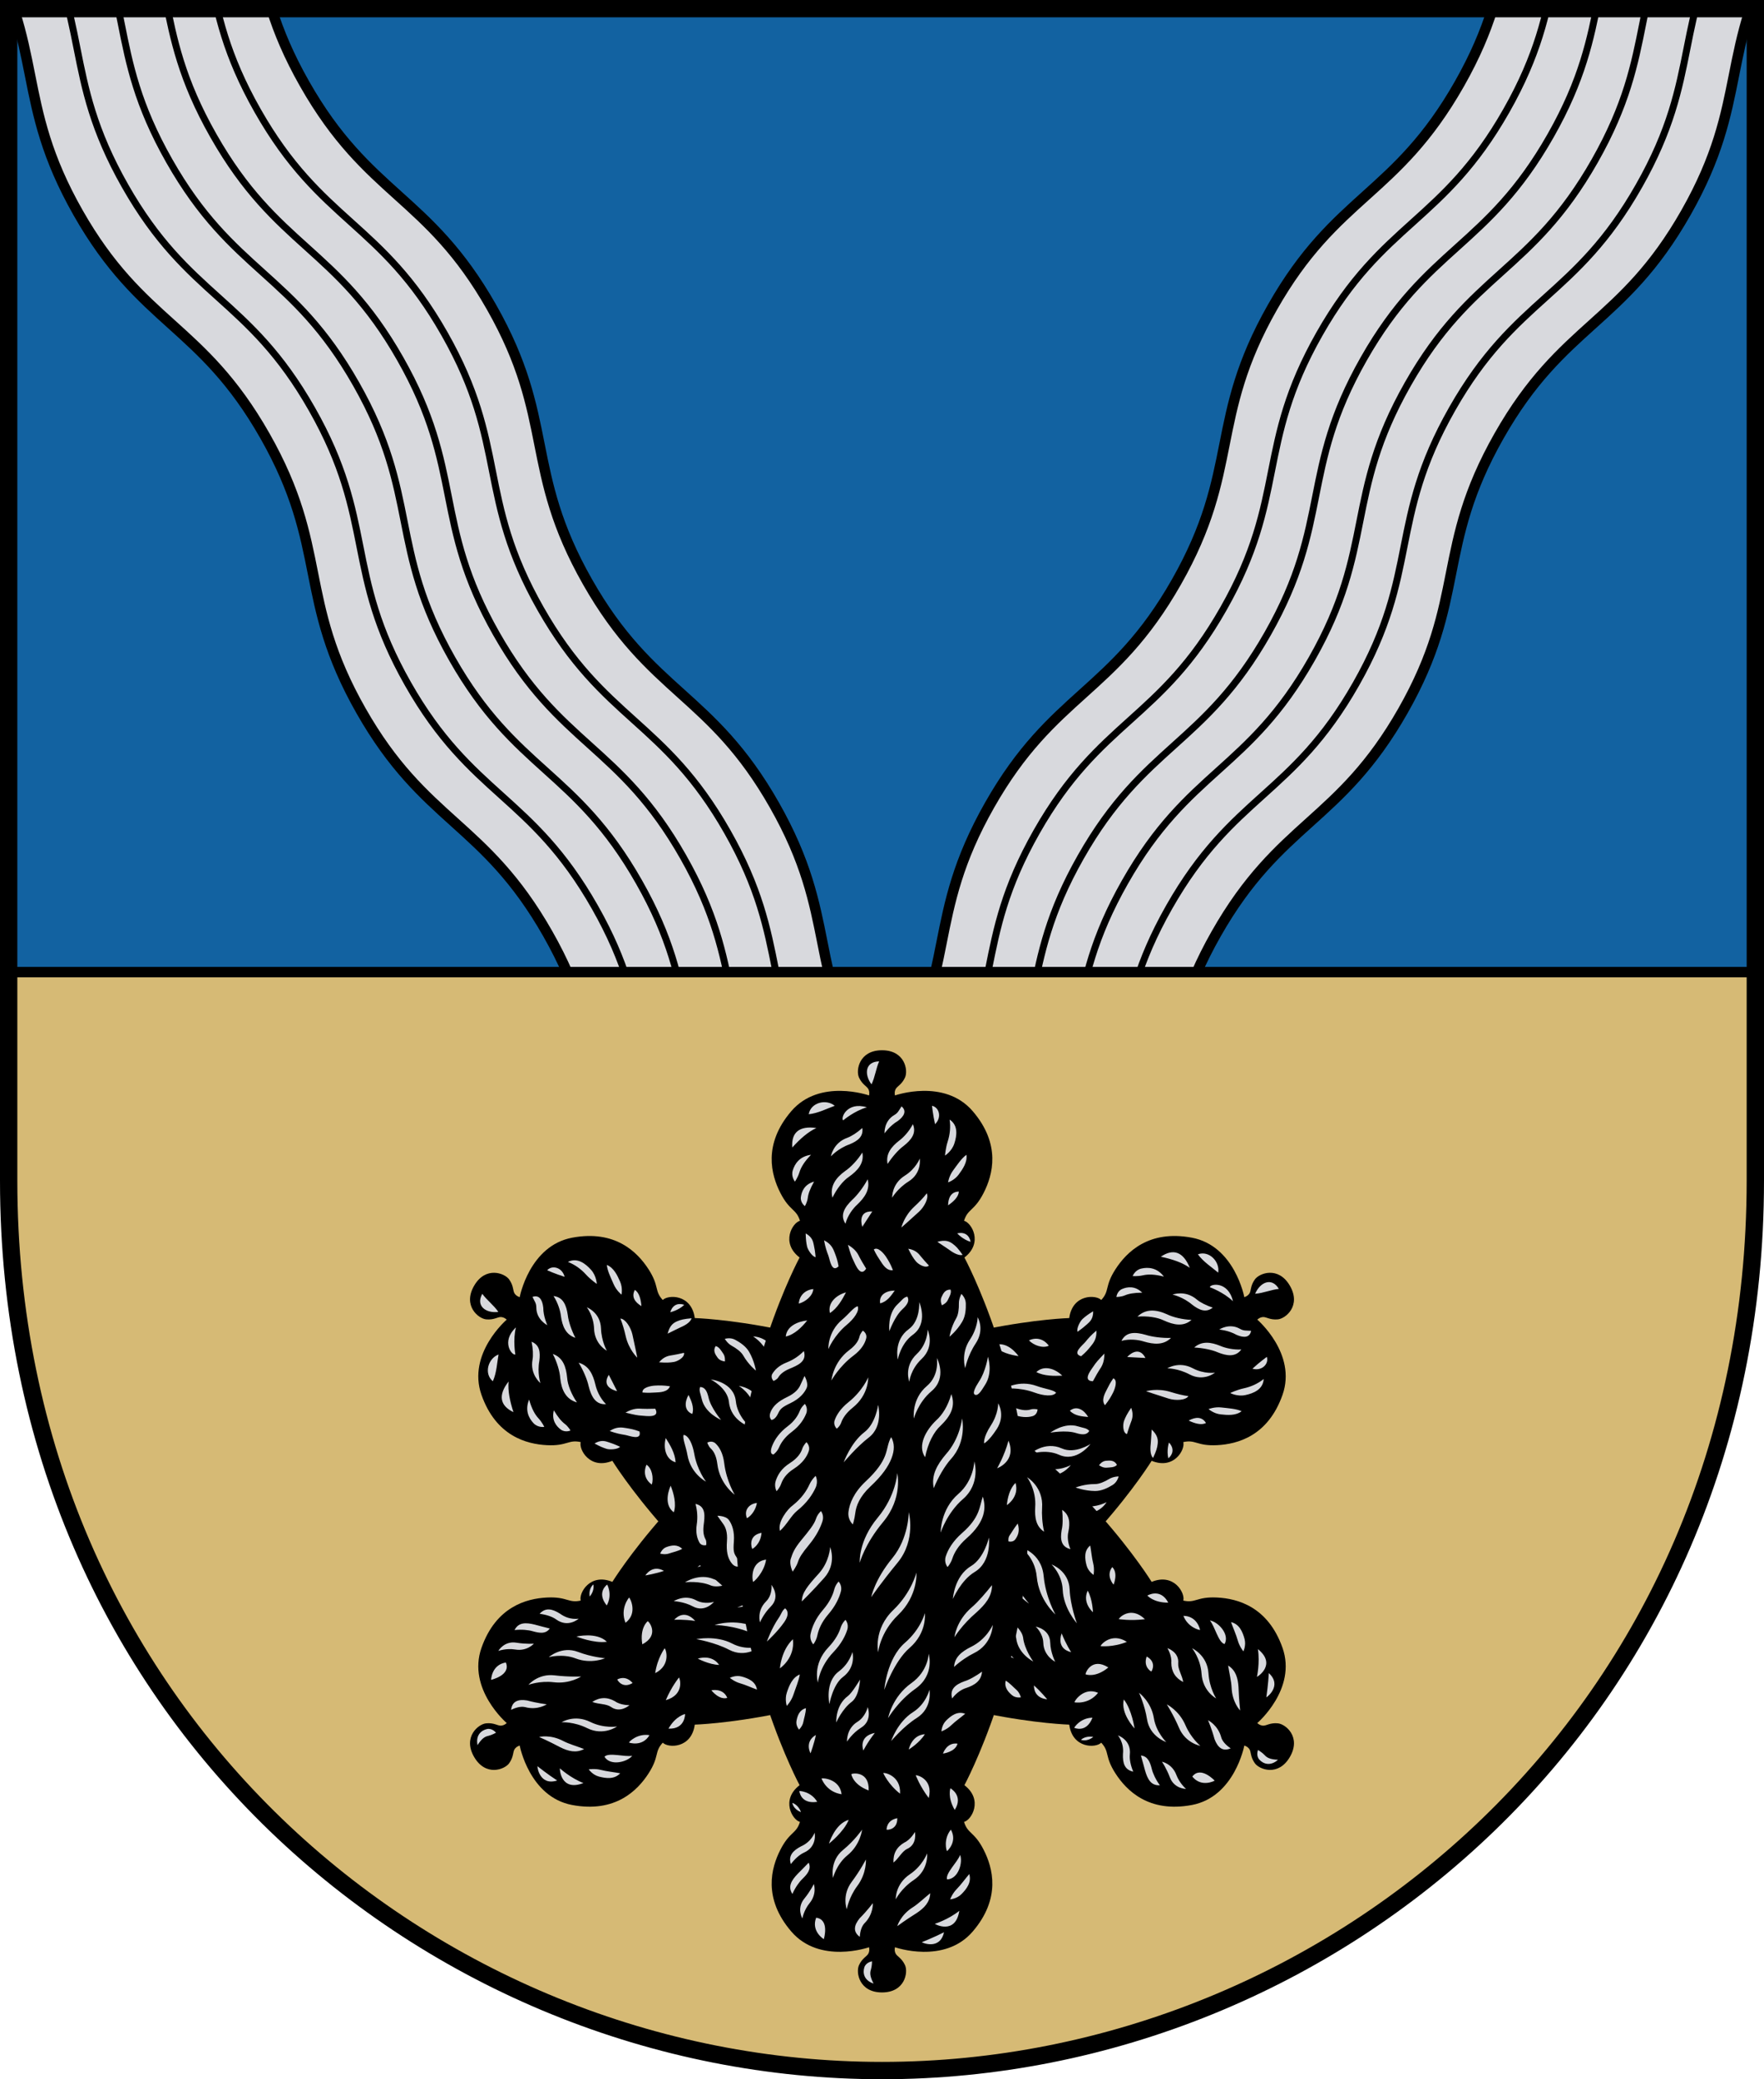
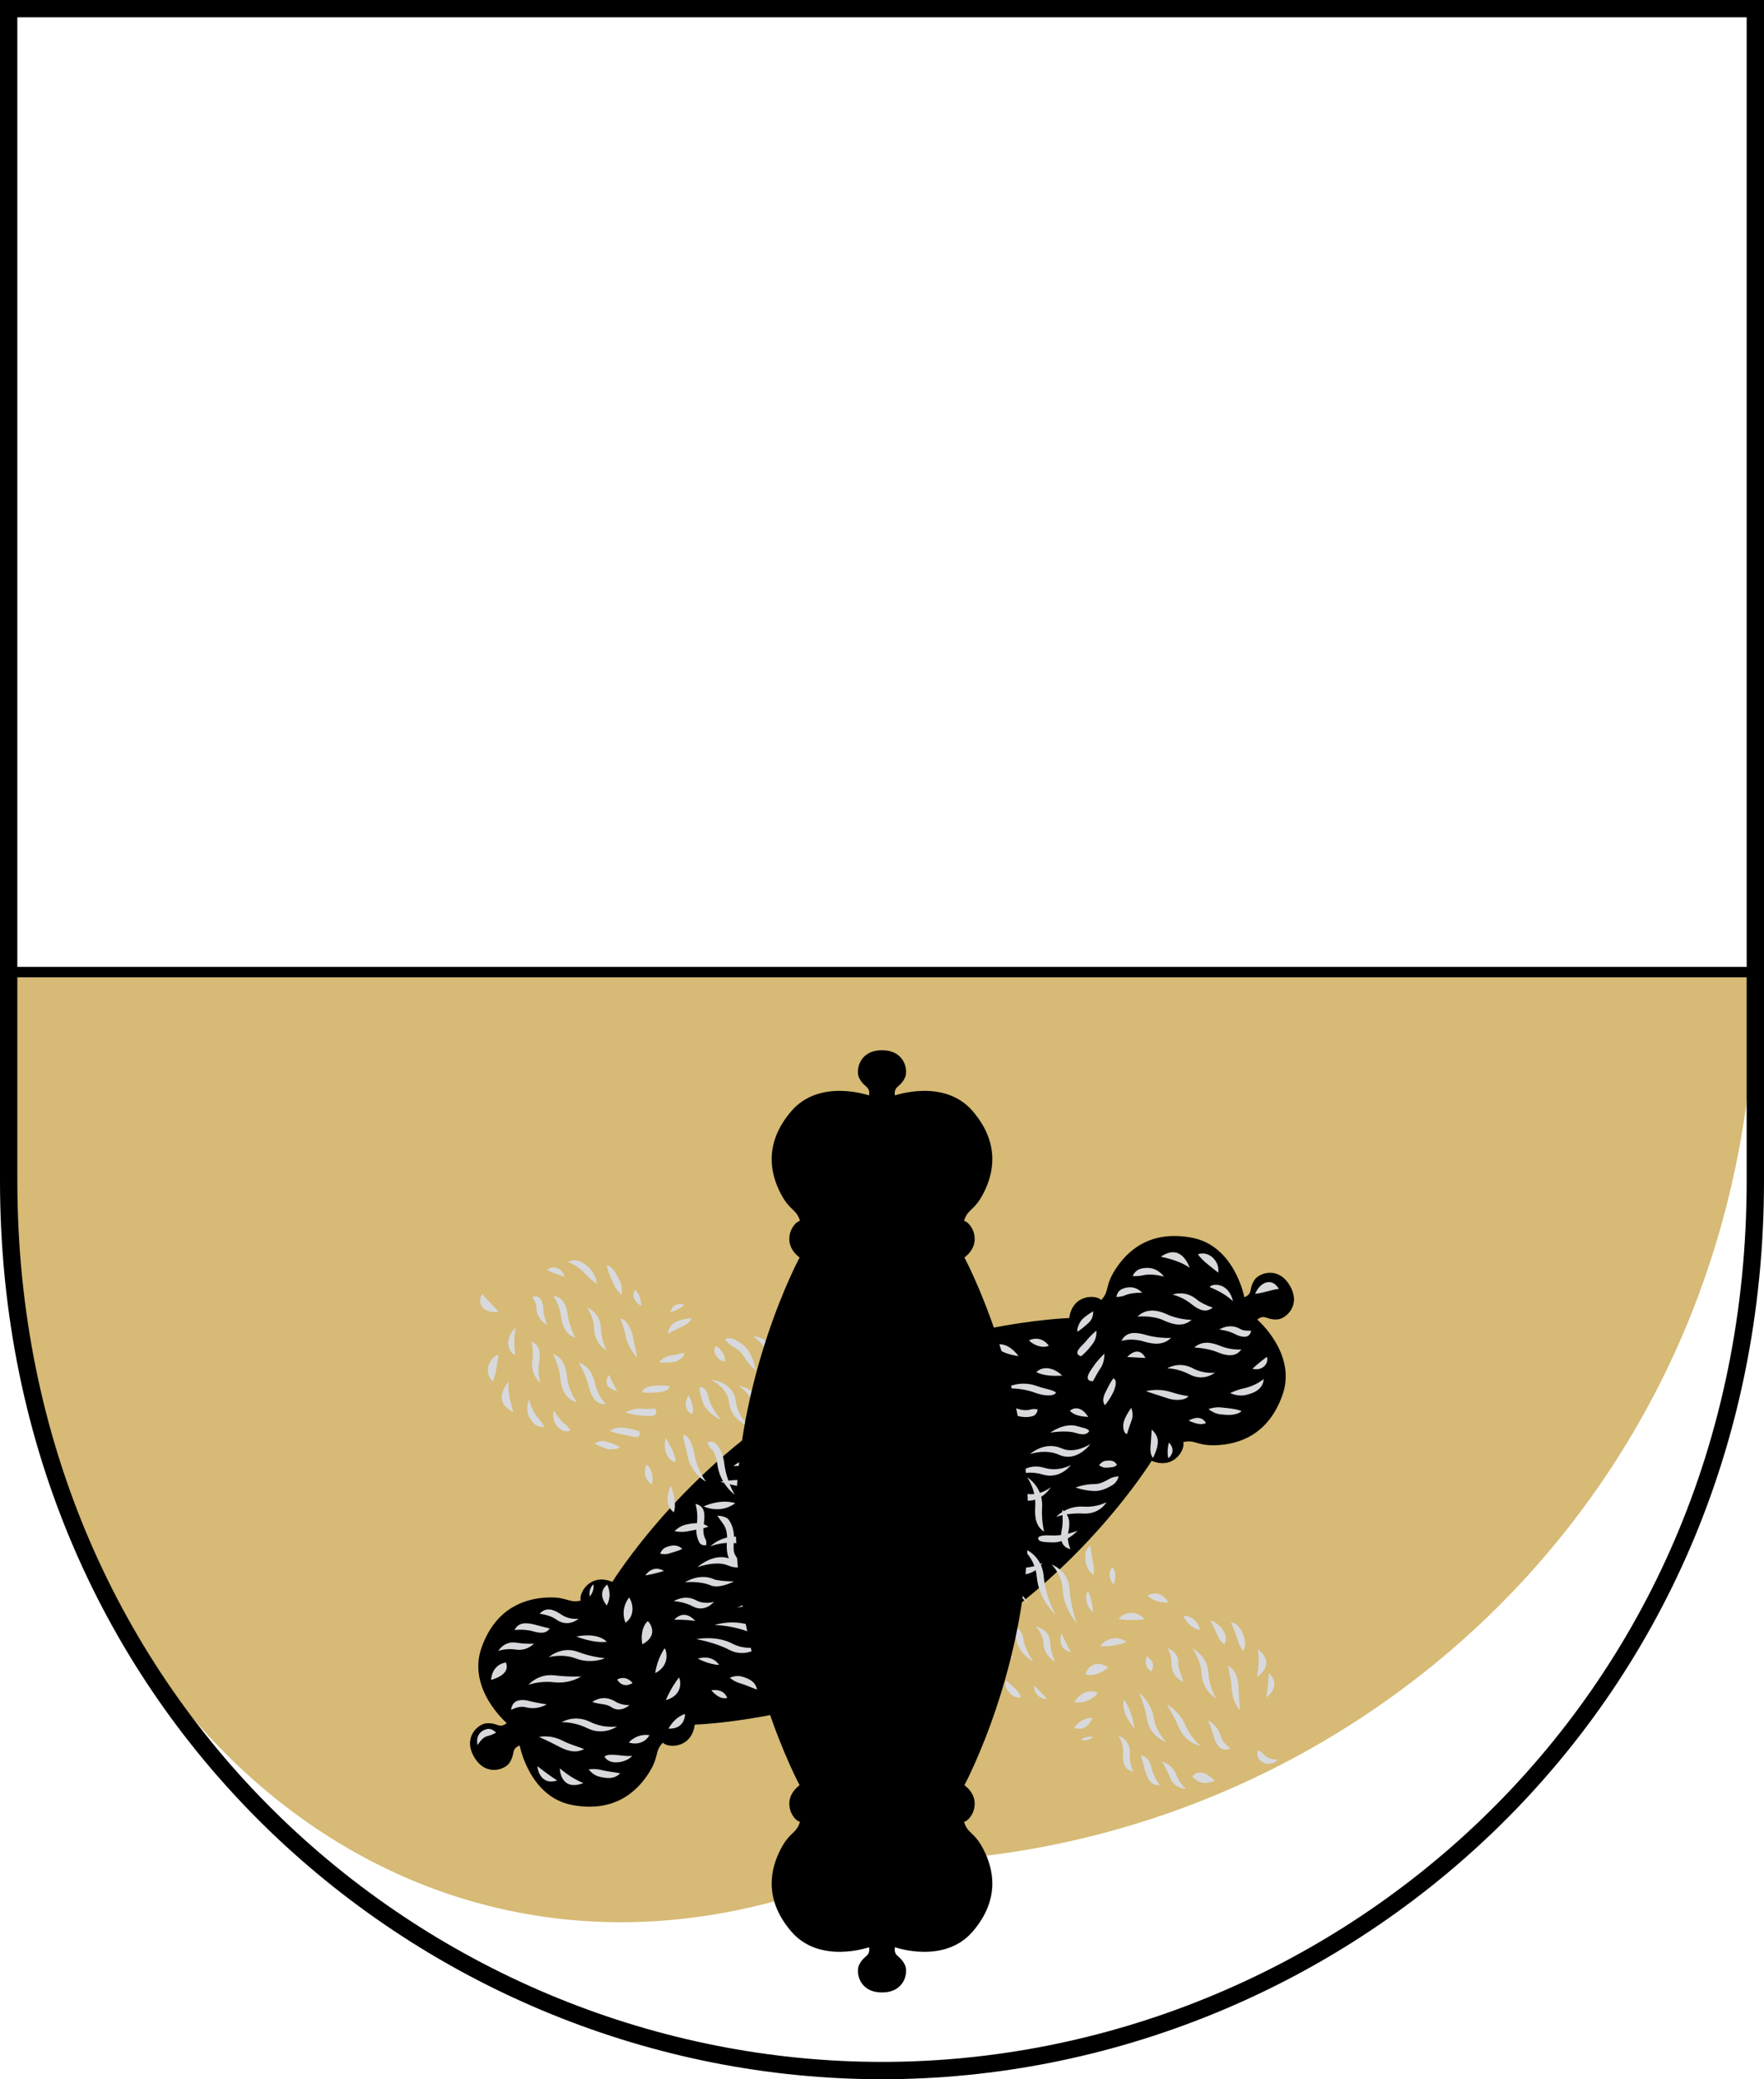
<svg xmlns="http://www.w3.org/2000/svg" xmlns:xlink="http://www.w3.org/1999/xlink" width="508.869" height="599.719" id="svg2" version="1.1">
  <defs id="defs4">
    <clipPath clipPathUnits="userSpaceOnUse" id="clipPath3858">
      <use x="0" y="0" xlink:href="#path3763" id="use3860" width="1" height="1" />
    </clipPath>
  </defs>
  <g id="layer1" transform="translate(-97.5,-88.862)">
    <g id="g4007">
-       <path style="color:#000000;display:inline;overflow:visible;visibility:visible;fill:#1262a1;fill-opacity:1;stroke:none;stroke-width:5;marker:none;enable-background:accumulate" d="M 100,369.255 V 91.362 H 603.869 V 369.255 Z" id="path3763" />
      <g style="stroke:#000000" clip-path="url(#clipPath3858)" id="g3848">
        <g style="stroke:#000000" id="g3824" transform="translate(-0.926)">
          <g style="stroke:#000000" id="use3770" transform="matrix(1.854,3.263,-3.263,1.854,-334.583,-889.294)">
            <path id="path3800" d="m 278.777,27.285 c 9.913,0 12.096,4.015 22.009,4.015 9.913,-10e-7 12.096,-4.015 22.009,-4.015 9.913,0 12.096,4.015 22.009,4.015 9.913,0 12.096,-4.015 22.009,-4.015 9.913,0 12.096,4.015 22.009,4.015 V 11.27 c -9.913,0 -12.096,-4.015 -22.009,-4.015 -9.913,0 -12.096,4.015 -22.009,4.015 -9.913,0 -12.096,-4.015 -22.009,-4.015 -9.913,0 -12.096,4.015 -22.009,4.015 -9.913,0 -12.096,-4.015 -22.009,-4.015 z" style="color:#000000;display:inline;overflow:visible;visibility:visible;fill:#d8d9dd;fill-opacity:1;stroke:#000000;stroke-width:0.799;stroke-linecap:butt;stroke-linejoin:miter;stroke-miterlimit:4;stroke-dasharray:none;stroke-dashoffset:0;stroke-opacity:1;marker:none;enable-background:accumulate" />
            <path id="path3802" d="m 278.777,11.411 c 9.913,0 12.096,4.015 22.009,4.015 9.913,-1e-6 12.096,-4.015 22.009,-4.015 9.913,0 12.096,4.015 22.009,4.015 9.913,0 12.096,-4.015 22.009,-4.015 9.913,0 12.096,4.015 22.009,4.015" style="color:#000000;display:inline;overflow:visible;visibility:visible;fill:none;stroke:#000000;stroke-width:0.533;stroke-linecap:butt;stroke-linejoin:miter;stroke-miterlimit:4;stroke-dasharray:none;stroke-dashoffset:0;stroke-opacity:1;marker:none;enable-background:accumulate" />
            <path id="use3804" d="m 278.777,15.317 c 9.913,0 12.096,4.015 22.009,4.015 9.913,-10e-7 12.096,-4.015 22.009,-4.015 9.913,0 12.096,4.015 22.009,4.015 9.913,0 12.096,-4.015 22.009,-4.015 9.913,0 12.096,4.015 22.009,4.015" style="color:#000000;display:inline;overflow:visible;visibility:visible;fill:none;stroke:#000000;stroke-width:0.533;stroke-linecap:butt;stroke-linejoin:miter;stroke-miterlimit:4;stroke-dasharray:none;stroke-dashoffset:0;stroke-opacity:1;marker:none;enable-background:accumulate" />
-             <path id="use3806" d="m 278.777,19.223 c 9.913,0 12.096,4.015 22.009,4.015 9.913,-1e-6 12.096,-4.015 22.009,-4.015 9.913,0 12.096,4.015 22.009,4.015 9.913,0 12.096,-4.015 22.009,-4.015 9.913,0 12.096,4.015 22.009,4.015" style="color:#000000;display:inline;overflow:visible;visibility:visible;fill:none;stroke:#000000;stroke-width:0.533;stroke-linecap:butt;stroke-linejoin:miter;stroke-miterlimit:4;stroke-dasharray:none;stroke-dashoffset:0;stroke-opacity:1;marker:none;enable-background:accumulate" />
-             <path id="use3808" d="m 278.777,23.129 c 9.913,0 12.096,4.015 22.009,4.015 9.913,-10e-7 12.096,-4.015 22.009,-4.015 9.913,0 12.096,4.015 22.009,4.015 9.913,0 12.096,-4.015 22.009,-4.015 9.913,0 12.096,4.015 22.009,4.015" style="color:#000000;display:inline;overflow:visible;visibility:visible;fill:none;stroke:#000000;stroke-width:0.533;stroke-linecap:butt;stroke-linejoin:miter;stroke-miterlimit:4;stroke-dasharray:none;stroke-dashoffset:0;stroke-opacity:1;marker:none;enable-background:accumulate" />
          </g>
          <use style="stroke:#000000" height="1052.362" width="744.094" transform="matrix(-1,0,0,1,705.72,0)" id="use3822" xlink:href="#use3770" y="0" x="0" />
        </g>
      </g>
-       <path id="path3844" d="m 603.869,369.255 v 60.146 c 0,153.132 -121.425,256.68 -251.935,256.68 C 221.425,686.081 100,582.533 100,429.401 v -60.146 z" style="color:#000000;display:inline;overflow:visible;visibility:visible;fill:#d6ba75;fill-opacity:1;stroke:none;stroke-width:3;stroke-linecap:butt;stroke-linejoin:miter;stroke-miterlimit:4;stroke-dasharray:none;stroke-dashoffset:0;stroke-opacity:1;marker:none;enable-background:accumulate" />
+       <path id="path3844" d="m 603.869,369.255 c 0,153.132 -121.425,256.68 -251.935,256.68 C 221.425,686.081 100,582.533 100,429.401 v -60.146 z" style="color:#000000;display:inline;overflow:visible;visibility:visible;fill:#d6ba75;fill-opacity:1;stroke:none;stroke-width:3;stroke-linecap:butt;stroke-linejoin:miter;stroke-miterlimit:4;stroke-dasharray:none;stroke-dashoffset:0;stroke-opacity:1;marker:none;enable-background:accumulate" />
      <g id="g1023" transform="translate(-675.094,4.443)">
        <g id="g1006" transform="rotate(60,1027.029,523.225)">
          <path id="path1002" d="m 1003.257,447.129 c -5.532,-4.256 -2.039,-10.059 0.107,-10.596 -1.071,-3.502 -2.946,-2.753 -5.636,-8.003 -2.691,-5.25 -5.073,-14.038 3.127,-23.607 8.2,-9.569 22.426,-4.545 22.426,-4.545 0,0 0.271,-0.934 -0.178,-1.81 -0.45,-0.876 -1.762,-1.289 -2.714,-3.359 -0.952,-2.07 0.02,-7.863 6.64,-7.863 6.62,-2e-5 7.591,5.793 6.64,7.863 -0.952,2.07 -2.264,2.483 -2.714,3.359 -0.45,0.876 -0.178,1.81 -0.178,1.81 0,0 14.226,-5.024 22.426,4.545 8.2,9.569 5.818,18.356 3.127,23.607 -2.691,5.25 -4.565,4.5 -5.636,8.003 2.146,0.537 5.638,6.339 0.107,10.596 0,0 18.412,34.146 18.412,76.096 0,41.95 -18.412,76.096 -18.412,76.096 5.532,4.256 2.039,10.059 -0.107,10.596 1.071,3.502 2.946,2.753 5.636,8.003 2.691,5.25 5.073,14.038 -3.127,23.607 -8.2,9.569 -22.426,4.545 -22.426,4.545 0,0 -0.271,0.934 0.178,1.81 0.45,0.876 1.762,1.289 2.714,3.359 0.952,2.07 -0.02,7.863 -6.64,7.863 -6.62,-2e-5 -7.591,-5.793 -6.64,-7.863 0.952,-2.07 2.264,-2.483 2.714,-3.359 0.45,-0.876 0.178,-1.81 0.178,-1.81 0,0 -14.226,5.024 -22.426,-4.545 -8.2,-9.569 -5.818,-18.356 -3.127,-23.607 2.691,-5.25 4.565,-4.5 5.636,-8.003 -2.146,-0.537 -5.638,-6.339 -0.107,-10.596 0,0 -18.412,-34.146 -18.412,-76.096 0,-41.95 18.412,-76.096 18.412,-76.096 z" style="color:#000000;display:inline;overflow:visible;visibility:visible;fill:#000000;stroke:none;stroke-width:0.25;stroke-linecap:butt;stroke-linejoin:miter;stroke-miterlimit:4;stroke-dasharray:none;stroke-dashoffset:0;stroke-opacity:1;marker:none;enable-background:accumulate" />
          <path style="color:#000000;font-style:normal;font-variant:normal;font-weight:normal;font-stretch:normal;font-size:medium;line-height:normal;font-family:sans-serif;font-variant-ligatures:normal;font-variant-position:normal;font-variant-caps:normal;font-variant-numeric:normal;font-variant-alternates:normal;font-variant-east-asian:normal;font-feature-settings:normal;font-variation-settings:normal;text-indent:0;text-align:start;text-decoration:none;text-decoration-line:none;text-decoration-style:solid;text-decoration-color:#000000;letter-spacing:normal;word-spacing:normal;text-transform:none;writing-mode:lr-tb;direction:ltr;text-orientation:mixed;dominant-baseline:auto;baseline-shift:baseline;text-anchor:start;white-space:normal;shape-padding:0;shape-margin:0;inline-size:0;clip-rule:nonzero;display:inline;overflow:visible;visibility:visible;opacity:1;isolation:auto;mix-blend-mode:normal;color-interpolation:sRGB;color-interpolation-filters:linearRGB;solid-color:#000000;solid-opacity:1;vector-effect:none;fill:#d8d9dd;fill-opacity:1;fill-rule:nonzero;stroke:none;stroke-linecap:butt;stroke-linejoin:miter;stroke-miterlimit:4;stroke-dasharray:none;stroke-dashoffset:0;stroke-opacity:1;color-rendering:auto;image-rendering:auto;shape-rendering:auto;text-rendering:auto;enable-background:accumulate;stop-color:#000000;stop-opacity:1" d="m 1024.003,397.181 c 1.042,-2.148 1.296,-4.639 2.208,-6.626 -4.062,0.054 -4.366,3.774 -2.208,6.626 z m -10.602,6.185 c -2.465,-2.043 -6.922,-0.976 -7.509,2.43 2.617,-0.243 5.359,-1.666 7.509,-2.43 z m 17.165,2.67 c -3.053,1.781 -2.809,5.281 -2.809,5.281 0,0 1.569,-2.242 3.816,-3.553 1.862,-1.372 2.649,-2.904 1.101,-4.231 -0.87,1.299 -1.015,1.865 -2.109,2.503 z m -7.889,-2.229 c -5.787,-1.773 -7.664,3.178 -6.847,3.755 0,0 3.247,-2.755 6.847,-3.755 z m 18.773,-0.441 c 0,0 0.279,2.658 0.884,5.301 2.071,-2.021 1.134,-4.9 -0.884,-5.301 z m 6.446,10.883 c 0.735,-2.264 1.179,-5.226 -1.366,-6.908 0.326,2.072 0.109,4.303 -0.536,6.291 -0.645,1.988 -0.788,4.09 -0.788,4.09 0,0 1.955,-1.209 2.69,-3.473 z m -15.865,-0.871 c -2.332,1.802 -3.981,3.889 -3.391,6.773 1.331,-2.056 3.113,-4.086 4.561,-5.152 2.233,-1.746 3.864,-3.728 2.728,-6.332 -1.038,2.058 -2.707,3.834 -3.898,4.711 z m -23.931,-3.606 c -4.981,-0.71 -7.283,1.329 -6.956,5.632 2.286,-2.53 4.532,-4.514 6.956,-5.632 z m 9.608,4.696 c 2.296,-0.965 4.008,-2.198 3.644,-4.696 -1.486,1.337 -3.14,2.386 -4.308,2.812 -4.145,1.463 -4.747,5.36 -4.747,5.36 0,0 2.047,-2.288 5.411,-3.476 z m -14.504,8.102 c 0.435,-1.425 1.38,-3.065 3.35,-5.067 -3.331,0.427 -4.705,2.65 -5.264,4.483 -0.559,1.833 0.626,3.245 0.626,3.245 0,0 0.853,-1.236 1.288,-2.661 z m 14.275,1.291 c 2.513,-1.792 4.493,-3.944 3.873,-7.021 -1.373,2.206 -3.375,4.292 -4.963,5.346 -2.713,1.959 -4.481,4.433 -3.651,7.685 1.187,-2.493 3.002,-4.849 4.741,-6.009 z m 31.648,-0.629 c 1.211,-1.633 2.572,-3.627 2.261,-5.73 -1.415,0.988 -2.705,2.97 -3.868,4.539 -1.163,1.569 -1.433,3.412 -1.433,3.412 0,0 1.829,-0.587 3.04,-2.221 z m -14.435,1.965 c 3.924,-2.453 3.225,-6.591 3.225,-6.591 0,0 -1.142,2.929 -4.285,4.894 -3.867,2.417 -3.666,6.37 -3.666,6.37 0,0 1.526,-2.673 4.727,-4.673 z m -29.078,4.762 c 0.141,-1.197 0.651,-2.647 1.823,-4.727 -2.803,0.791 -3.619,2.875 -3.81,4.494 -0.19,1.619 1.159,2.573 1.159,2.573 0,0 0.686,-1.144 0.827,-2.341 z m 14.194,1.984 c 2.225,-2.105 3.856,-4.41 3.09,-7.374 -1.222,2.27 -2.998,4.593 -4.418,5.878 -2.179,2.108 -3.686,4.41 -1.986,6.932 0.598,-2.371 2.19,-4.416 3.315,-5.436 z m 29.373,-3.841 c -2.239,0.067 -3.045,1.79 -3.093,3.976 1.525,-1.024 3.099,-2.511 3.093,-3.976 z m -11.471,5.815 c 1.546,-1.427 2.893,-3.997 2.239,-5.297 -0.995,1.294 -2.269,2.605 -3.594,3.828 -2.984,2.754 -3.739,6.035 -3.739,6.035 0,0 2.336,-2.02 5.095,-4.566 z m -16.358,4.345 c 0,0 1.369,-2.087 2.871,-4.417 -4.417,-0.21 -2.921,4.35 -2.871,4.417 z m 27.387,1.914 c 0,0 1.583,1.77 3.856,2.43 -0.709,-3.426 -3.856,-2.43 -3.856,-2.43 z m -41.38,3.333 c -0.207,-1.002 -0.455,-2.293 -2.35,-3.332 0.05,1.877 0.177,2.697 0.391,3.734 0.214,1.037 1.581,3.029 2.479,3.112 -0.171,-1.804 -0.314,-2.513 -0.52,-3.515 z m 6.061,2.338 c -0.448,-1.186 -0.992,-2.635 -3.11,-3.684 0.379,2.074 0.787,3.195 1.239,4.391 0.452,1.195 0.919,5.09 2.957,3.119 -0.3,-1.749 -0.638,-2.64 -1.086,-3.826 z m 34.006,-2.678 c -0.933,-0.687 -2.103,-1.242 -4.43,-0.563 1.846,1.272 2.491,1.618 3.244,2.173 0.753,0.555 2.659,1.959 4.045,1.582 -1.265,-1.808 -1.927,-2.505 -2.859,-3.191 z m -26.857,3.918 c -0.448,-0.881 -0.971,-2.222 -3.374,-3.625 0.712,2.49 1.064,3.494 1.591,4.531 0.527,1.037 1.995,5.044 3.672,2.342 -1.133,-1.881 -1.441,-2.367 -1.889,-3.248 z m 17.793,-0.121 c -0.655,-0.797 -1.474,-1.995 -3.757,-2.372 0.879,1.836 1.462,2.731 2.21,3.642 0.748,0.911 2.835,2.098 3.753,1.217 -1.167,-1.272 -1.551,-1.689 -2.206,-2.486 z m -11.838,1.064 c 0.66,1.008 1.806,3.031 3.663,2.747 -0.716,-1.825 -1.308,-2.8 -1.991,-3.843 -0.683,-1.043 -2.395,-3.012 -3.53,-2.121 0.713,1.505 1.198,2.209 1.858,3.217 z m -19.306,8.194 c -2.375,0.254 -4.006,1.832 -4.196,4.196 1.921,-0.481 4.058,-2.256 4.196,-4.196 z m 36.966,2.356 c -0.492,1.065 0.128,2.333 0.128,2.333 0,0 1.243,-0.528 1.688,-1.493 0.445,-0.965 1.148,-2.04 0.811,-3.036 -1.587,-0.059 -2.135,1.131 -2.627,2.196 z m -13.481,-1.914 c -2.326,-0.005 -4.606,1.149 -4.213,3.675 2.015,-0.436 3.235,-2.3 4.213,-3.675 z m -18.699,6.478 c 2.147,-1.358 3.573,-3.913 4.638,-5.962 -2.743,0.748 -5.349,2.976 -4.638,5.962 z m 20.921,-1.102 c 1.423,-1.305 2.092,-2.446 1.423,-3.637 -1.111,0.19 -1.548,1.037 -2.774,2.162 -3.077,2.82 -2.416,7.806 -2.416,7.806 0,0 1.544,-4.293 3.768,-6.331 z m 17.247,3.596 c 0.96,-1.632 1.078,-3.645 1.037,-5.275 -0.041,-1.63 -1.273,-2.728 -1.273,-2.728 0,0 -0.763,1.324 -0.727,2.778 0.037,1.454 -0.158,3.188 -0.76,4.211 -1.565,2.661 -1.95,5.348 -1.95,5.348 0,0 2.115,-1.685 3.673,-4.334 z m -14.244,3.766 c 4.588,-3.314 1.844,-9.424 1.844,-9.424 0,0 0.347,5.374 -3.016,7.803 -4.444,3.209 -3.169,8.762 -3.169,8.762 0,0 0.833,-4.608 4.341,-7.141 z m -19.086,-2.84 c 2.075,-1.729 3.761,-4.001 3.177,-5.376 -1.135,0.225 -2.558,2.257 -4.459,3.841 -4.269,3.558 -3.997,8.498 -3.997,8.498 0,0 1.597,-3.895 5.278,-6.963 z m 35.541,4.26 c -2.698,4.047 -1.355,8.207 -1.355,8.207 0,0 0.719,-3.648 3.018,-7.098 2.723,-4.084 0.574,-7.582 0.574,-7.582 0,0 0.036,3.061 -2.238,6.473 z M 999.267,469.917 c 2.549,-0.564 4.728,-2.781 6.185,-4.638 -2.734,0.308 -5.902,1.639 -6.185,4.638 z m 37.819,5.013 c -3.87,3.629 -2.187,8.019 -2.187,8.019 0,0 0.358,-3.562 3.555,-6.56 3.933,-3.687 1.746,-8.459 1.746,-8.459 0,0 0.021,4.062 -3.113,7 z m -16.56,-4.973 c -0.221,0.951 -0.882,2.328 -2.939,3.871 -4.699,3.524 -5.142,8.752 -5.142,8.752 0,0 2.207,-4.049 6.343,-7.15 2.36,-1.77 3.356,-3.596 3.688,-5.02 0.331,-1.424 -0.975,-2.186 -0.975,-2.186 0,0 -0.754,0.782 -0.975,1.732 z m -20.985,7.432 c -2.288,0.89 -3.506,2.209 -4.143,3.281 -0.637,1.072 0.334,2.057 0.334,2.057 0,0 0.972,-0.34 1.385,-1.035 0.412,-0.695 1.266,-1.645 3.199,-2.459 2.246,-0.946 5.159,-2.054 4.168,-5.119 -1.377,1.383 -2.993,2.516 -4.944,3.275 z m 55.494,5.459 c -1.17,1.805 -2.069,3.6 -1.092,3.891 0.977,0.291 1.974,-1.595 2.756,-2.782 2.451,-3.676 0.887,-8.208 0.887,-8.208 0,0 -0.629,4.215 -2.551,7.099 z m -13.75,2.853 c 4.692,-3.951 1.565,-9.6 1.565,-9.6 0,0 0.847,4.952 -2.854,8.068 -4.544,3.827 -3.772,9.379 -3.772,9.379 0,0 1.213,-4.607 5.061,-7.848 z m -26.02,9.023 c 0.38,-1.094 1.247,-2.635 3.324,-4.297 4.697,-3.757 4.456,-8.73 4.456,-8.73 0,0 -1.566,3.86 -5.704,7.17 -2.34,1.872 -3.462,3.753 -3.965,5.199 -0.503,1.446 0.614,2.428 0.614,2.428 0,0 0.894,-0.676 1.274,-1.77 z m -18.109,-2.806 c 0.557,-1.137 1.066,-1.64 3.425,-2.768 2.72,-1.301 4.087,-2.988 4.707,-4.391 0.62,-1.402 -0.611,-3.467 -0.611,-3.467 0,0 -0.791,1.687 -1.22,2.659 -0.429,0.972 -1.381,2.266 -3.74,3.395 -2.72,1.301 -3.977,2.567 -4.69,4.025 -0.357,0.729 -0.671,1.83 0.121,2.623 1.117,-0.194 1.729,-1.507 2.007,-2.076 z m 49.869,-5.387 c -0.989,3.5 -2.603,5.988 -4.393,7.59 -2.832,2.719 -5.506,7.229 -3.161,10.613 0.784,-4.112 2.58,-7.414 4.478,-9.107 2.872,-2.783 4.377,-5.568 3.076,-9.096 z m 11.441,8.974 c -2.36,3.619 -1.974,5.23 -1.974,5.23 0,0 1.322,-0.573 3.647,-4.139 2.572,-3.944 0.413,-7.418 0.413,-7.418 0,0 0.026,3.087 -2.087,6.326 z m -55.162,-4.115 c -0.494,1.259 -1.478,2.91 -3.533,4.451 -2.356,1.767 -3.628,3.744 -4.295,5.289 -0.666,1.545 -0.742,2.744 0.256,2.799 0,0 1.034,-0.735 1.582,-2.006 0.548,-1.271 1.595,-2.936 3.656,-4.482 2.362,-1.772 3.587,-3.765 4.197,-5.322 0.611,-1.557 -0.379,-2.766 -0.379,-2.766 0,0 -0.99,0.778 -1.484,2.037 z m 18.691,6.076 c -4.011,3.067 -6.018,8.745 -6.018,8.745 0,0 3.735,-4.482 7.232,-7.157 4.296,-3.285 2.706,-9.407 2.706,-9.407 0,0 -0.707,5.362 -3.921,7.819 z m 24.906,7.799 c 4.724,-5.196 3.235,-11.716 3.235,-11.716 0,0 -0.605,5.848 -4.716,10.37 -2.437,2.897 -4.277,6.005 -3.456,9.728 1.232,-3.075 3.138,-6.37 4.936,-8.382 z m -18.992,-0.959 c -0.76,1.977 -2.308,4.334 -5.547,7.357 -3.462,3.231 -4.698,6.404 -5.002,8.777 -0.304,2.374 1.267,3.66 1.267,3.66 0,0 0.468,-1.473 0.716,-3.406 0.248,-1.933 1.221,-4.615 4.385,-7.568 3.387,-3.161 5.153,-5.772 6.049,-8.102 0.896,-2.33 0.895,-4.335 -0.105,-6.102 -1,1.767 -1,3.406 -1.762,5.383 z m 35.61,-4.35 c -1.173,4.377 -3.28,7.964 -3.28,7.964 0,0 5.702,-2.033 3.28,-7.964 z m -59.515,2.388 c -0.373,1.12 -1.252,2.618 -3.51,4.055 -2.614,1.663 -3.545,3.478 -4.106,5.099 -0.561,1.621 0.226,3.032 0.226,3.032 0,0 0.898,-0.907 1.331,-2.157 0.433,-1.25 1.378,-2.858 3.623,-4.287 2.602,-1.655 3.822,-3.579 4.332,-5.109 0.51,-1.531 -0.672,-2.58 -0.672,-2.58 0,0 -0.851,0.828 -1.225,1.947 z m 46.344,14.49 c 5.259,-4.542 3.321,-10.916 3.321,-10.916 0,0 -0.169,5.552 -4.628,9.402 -5.181,4.475 -5.09,11.137 -5.09,11.137 0,0 1.86,-5.705 6.396,-9.623 z m -23.002,6.582 c 5.763,-6.916 4.091,-14.112 4.091,-14.112 0,0 -0.349,6.498 -5.628,12.833 -5.687,6.824 -5.194,13.008 -5.194,13.008 0,0 1.375,-5.301 6.731,-11.729 z m -21.289,-10.734 c -0.744,1.641 -2.134,3.823 -4.766,5.928 -1.461,0.99 -4.483,4.852 -3.692,7.364 2.038,-1.872 3.218,-4.404 4.94,-5.804 2.89,-2.312 4.482,-4.77 5.34,-6.662 0.857,-1.892 0,-3.394 0,-3.394 0,0 -1.078,0.926 -1.822,2.567 z m 59.491,-0.545 c -2.271,2.184 -2.498,6.403 -2.498,6.403 0,0 3.675,-2.34 2.498,-6.403 z m -18.216,21.783 c 0.499,-1.524 1.603,-3.62 4.125,-5.826 5.49,-4.804 5.643,-8.926 4.643,-12.018 -1,3.092 -0.848,6.039 -5.959,10.512 -2.779,2.432 -4.104,4.864 -4.709,6.709 -0.605,1.845 0.509,3.1 0.509,3.1 0,0 0.892,-0.953 1.392,-2.477 z m -56.386,-16.003 c -2.375,0.276 -3.798,2.176 -2.872,4.417 1.577,-0.936 2.594,-2.774 2.872,-4.417 z m 11.829,17.037 c 0.429,-1.337 1.198,-2.538 3.223,-4.989 2.18,-2.639 3.293,-5.02 3.853,-6.762 0.561,-1.742 -0.428,-2.93 -0.428,-2.93 0,0 -0.988,0.801 -1.477,2.316 -0.488,1.516 -2.098,3.504 -4.115,5.945 -2.172,2.629 -2.608,3.907 -3.118,5.497 -0.51,1.589 0.537,3.689 0.537,3.689 0,0 1.094,-1.43 1.523,-2.767 z m 28.771,0.164 c 5.384,-6.555 3.203,-14.55 3.203,-14.55 0,0 0.027,7.467 -4.748,13.28 -5.156,6.277 -6.075,11.235 -6.075,11.235 0,0 2.616,-3.874 7.62,-9.966 z m 33.928,-6.691 c 0.695,-0.942 1.435,-2.402 0.699,-4.575 -1.205,1.575 -1.793,2.689 -2.309,3.388 -0.515,0.698 -0.347,1.765 -0.347,1.765 0,0 1.261,0.364 1.956,-0.577 z m -73.203,-1.896 c -4.144,0.771 -2.763,4.639 -2.65,4.639 0.021,0.028 2.408,-1.272 2.65,-4.639 z m 61.471,11.312 c 5.014,-3.008 4.124,-9.912 4.124,-9.912 0,0 -1.333,5.905 -5.153,8.197 -4.909,2.945 -5.228,9.471 -5.228,9.471 0,0 2.331,-5.401 6.257,-7.756 z m -43.348,1.645 c 3.629,-4.112 1.68,-8.833 1.68,-8.833 0,0 -0.183,4.114 -3.18,7.511 -3.371,3.715 -4.992,5.68 -4.992,8.17 0,0 3.238,-3.159 6.492,-6.848 z m -16.799,-5.226 c -4.835,0.645 -3.931,6.262 -3.754,6.404 0.098,0.147 3.147,-2.553 3.754,-6.404 z m 38.092,15.96 c 5.782,-5.551 5.271,-12.206 5.271,-12.206 0,0 -1.395,5.715 -6.655,10.765 -5.821,5.588 -4.388,12.206 -4.388,12.206 0,0 0.551,-5.752 5.772,-10.765 z m -23.301,5.871 c 0.329,-1.567 1.136,-3.715 3.119,-6.012 2.198,-2.545 3.212,-4.903 3.662,-6.643 0.45,-1.74 -0.664,-2.845 -0.664,-2.845 0,0 -0.893,0.882 -1.272,2.345 -0.378,1.462 -1.242,3.522 -3.24,5.836 -2.213,2.563 -3.173,5.052 -3.562,6.908 -0.389,1.857 0.786,3.021 0.786,3.021 0,0 0.842,-1.045 1.171,-2.611 z m -14.836,-9.729 c -2.708,2.708 -1.721,6.008 -1.721,6.008 0,0 0.984,-2.443 3.135,-4.594 2.879,-2.879 0.178,-6.229 0.178,-6.229 0,0 0.388,2.835 -1.592,4.814 z m 59.471,1.564 c -4.622,3.929 -5.094,8.713 -5.094,8.713 0,0 2.176,-3.607 6.389,-7.188 2.4,-2.187 4.482,-4.53 4.434,-7.831 -1.803,2.26 -3.958,4.78 -5.729,6.306 z m -55.83,3.211 c -1.995,2.882 -3.375,6.754 -3.375,6.754 0,0 3.039,-2.755 5.02,-5.615 1.108,-1.6 1.355,-3.032 0.254,-3.964 -0.936,0.669 -1.018,1.554 -1.898,2.825 z m 37.77,8.615 c 5.15,-4.447 4.427,-10.033 4.427,-10.033 0,0 -1.165,4.574 -5.734,8.52 -5.28,4.56 -5.972,13.566 -5.972,13.566 0,0 2.841,-8.22 7.278,-12.053 z m -21.941,1.184 c 2.313,-2.428 3.445,-4.724 3.984,-6.434 0.54,-1.709 -0.512,-2.868 -0.512,-2.868 0,0 -0.942,0.829 -1.397,2.267 -0.454,1.438 -1.419,3.447 -3.523,5.656 -4.692,4.927 -3.031,10.188 -3.031,10.188 0,0 0.336,-4.459 4.479,-8.809 z m 40.42,0.361 c 5.507,-2.634 5.531,-8.191 5.531,-8.191 0,0 -1.742,4.162 -6.394,6.387 -2.521,1.279 -4.619,2.908 -4.756,5.716 1.87,-1.731 4.131,-3.185 5.619,-3.911 z m -52.113,-4.068 c -3.4,3.18 -3.754,8.393 -3.754,8.393 0,0 4.413,-2.916 3.754,-8.393 z m 14.44,10.885 c 3.912,-2.934 2.714,-7.204 2.714,-7.204 0,0 -0.758,3.238 -3.913,5.604 -4.126,3.094 -2.713,9.414 -2.713,9.414 0,0 0.97,-5.608 3.912,-7.814 z m 20.887,3.404 c 5.721,-4.052 3.839,-10.094 3.839,-10.094 0,0 -0.115,5.004 -4.995,8.461 -5.582,3.954 -6.71,10.092 -6.71,10.092 0,0 2.847,-4.904 7.866,-8.459 z m 14.635,-0.221 c 2.498,-0.837 4.391,-2.066 4.591,-4.719 -1.734,1.244 -3.687,2.375 -5.126,2.791 -2.561,0.943 -4.249,2.299 -3.487,4.938 1.249,-1.683 2.854,-2.671 4.022,-3.011 z m -49.812,1.924 c 0.616,-1.875 1.571,-4.062 1.839,-5.833 -2.162,0.879 -3.083,3.22 -3.737,5.21 -0.654,1.99 -0.017,3.846 -0.017,3.846 0,0 1.299,-1.348 1.915,-3.223 z m 15.75,0.355 c -3.728,2.734 -3.384,7.652 -3.384,7.652 0,0 1.669,-3.916 4.567,-6.041 2.126,-1.786 2.279,-6.327 2.279,-6.327 0,0 -2.238,3.795 -3.463,4.716 z m 18.758,4.672 c -4.502,2.843 -6.314,8.354 -6.314,8.354 0,0 3.491,-4.206 7.382,-6.663 4.642,-2.932 3.662,-8.135 3.662,-8.135 0,0 -0.979,4.074 -4.73,6.443 z m -31.658,2.883 c 0.23,-1.2 0.718,-2.573 0.756,-4.025 -1.95,0.536 -2.454,2.253 -2.721,3.648 -0.267,1.395 0.734,2.535 0.734,2.535 0,0 1.001,-0.958 1.23,-2.158 z m 16.668,1.611 c 3.385,-2.083 1.905,-5.931 1.905,-5.931 0,0 -0.597,2.777 -2.954,4.228 -3.256,2.004 -3.01,5.711 -3.01,5.711 0,0 1.573,-2.478 4.059,-4.008 z m 25.979,-0.68 c 1.192,-1.166 2.781,-2.257 4.049,-3.338 -2.266,-0.86 -4.1,0.59 -5.447,1.908 -1.347,1.318 -1.4,3.173 -1.4,3.173 0,0 1.606,-0.577 2.799,-1.743 z m -22.013,2.185 c -4.925,0.996 -3.312,5.079 -3.312,5.079 0,0 1.117,-2.282 3.312,-5.079 z m 9.791,4.784 c 0,0 3.156,-1.949 4.639,-4.416 -3.871,0.286 -4.639,4.416 -4.639,4.416 z m -26.797,-4.196 c -3.398,1.995 -1.546,5.302 -1.546,5.302 0,0 1.071,-2.879 1.546,-5.302 z m 36.663,5.375 c 0,0 3.59,-0.453 4.196,-2.871 -3.159,-0.442 -4.196,2.871 -4.196,2.871 z m -17.224,5.632 c 0,0 1.402,3.241 4.841,5.935 0.295,-5.25 -4.591,-6.184 -4.841,-5.935 z m -9.215,0.313 c 0,0 0.406,2.975 4.998,4.686 0.242,-5.652 -4.676,-5.007 -4.998,-4.686 z m 18.584,0.312 c 0,0 1.114,3.051 3.749,6.561 1.386,-5.548 -3.462,-6.704 -3.749,-6.561 z m -27.173,0.938 c 0,0 1.303,3.866 5.778,4.529 -0.526,-4.487 -5.556,-4.751 -5.778,-4.529 z m 37.169,2.811 c 0,0 -0.911,2.564 1.249,6.247 2.629,-4.126 -1.249,-6.247 -1.249,-6.247 z m -43.572,0.781 c 0,0 0.286,3.874 5.153,3.124 -1.848,-3.093 -5.153,-3.124 -5.153,-3.124 z m -2.03,3.436 c 0,0 0.206,1.778 2.498,2.655 -0.831,-2.246 -2.498,-2.655 -2.498,-2.655 z m 27.191,7.717 c 0.123,0.099 3.166,0.103 3.092,-3.313 -3.211,0.612 -3.092,3.313 -3.092,3.313 z m -10.925,-2.833 c -4.016,1.143 -5.694,6.862 -5.694,6.862 0,0 4.306,-3.378 5.694,-6.862 z m -1.632,8.682 c -3.923,3.188 -2.902,8.064 -2.902,8.064 0,0 1.02,-3.957 4.164,-6.512 3.77,-3.063 4.229,-7.402 4.229,-7.402 0,0 -2.193,3.17 -5.49,5.85 z m 30.006,0.335 c 0,0 3.087,-2.63 1.103,-6.185 -2.244,2.733 -1.296,6.152 -1.103,6.185 z m -12.34,-2.456 v 0 c -2.205,1.294 -3.249,3.182 -3.119,5.769 1.562,-1.245 2.399,-3.201 3.947,-3.948 3.003,-1.365 2.236,-4.886 2.236,-4.886 0,0 -1.209,2.222 -3.064,3.065 z m -29.002,2.93 c 4.014,-1.756 3.133,-5.775 3.133,-5.775 0,0 -0.882,2.608 -3.936,3.943 -2.264,1.191 -3.723,2.661 -2.911,5.112 1.197,-1.596 2.609,-2.782 3.714,-3.28 z m 30.627,6.203 c -4.295,2.864 -4.083,7.236 -4.083,7.236 0,0 1.537,-3.135 5.192,-5.572 4.352,-2.902 3.862,-7.679 3.862,-7.679 0,0 -1.373,3.616 -4.972,6.015 z m 10.715,1.494 c 3.333,-0.092 4.614,-5.065 3.754,-7.066 -0.726,2.098 -4.305,5.319 -3.754,7.066 z m -25.924,1.926 c 2.794,-3.726 2.512,-7.668 2.512,-7.668 0,0 -1.607,3.125 -4.113,6.467 -2.886,3.848 -1.407,7.889 -1.407,7.889 0,0 0.595,-3.468 3.009,-6.688 z m -17.162,-3.541 c -1.756,1.835 -2.951,3.668 -1.528,5.812 0.799,-1.865 2.006,-3.511 2.89,-4.348 1.431,-1.403 2.65,-2.832 1.804,-4.677 -1.408,1.412 -2.41,2.502 -3.165,3.212 z m 45.849,4.422 c -1.254,1.28 -1.881,2.937 -1.881,2.937 0,0 1.912,-0.111 3.309,-1.536 1.396,-1.425 2.937,-3.354 2.212,-5.753 -1.166,1.355 -2.386,3.072 -3.64,4.353 z m -43.955,2.744 c -2.282,2.79 -0.552,5.713 -0.552,5.713 0,0 0.406,-2.376 2.099,-4.445 2.195,-2.682 1.215,-5.492 1.215,-5.492 0,0 -0.981,2.048 -2.762,4.225 z m 31.385,2.436 c -3.702,2.314 -4.55,5.486 -4.55,5.486 0,0 2.245,-1.686 5.61,-3.789 2.14,-1.437 3.791,-3.075 3.887,-5.707 -1.743,1.415 -3.484,3.079 -4.947,4.01 z m -15.416,3.232 c -1.6,1.972 -2.005,3.828 0.044,5.346 0.117,-1.87 0.655,-3.195 1.37,-3.93 2.622,-2.622 2.385,-5.788 2.385,-5.788 0,0 -1.562,2.135 -3.799,4.372 z m 21.689,1.591 c 0.049,0.115 5.971,3.267 7.067,-3.754 -3.143,2.522 -7.067,3.754 -7.067,3.754 z m -32.025,4.417 c 0,0 1.767,-5.686 -2.209,-6.183 -1.502,3.959 2.209,6.183 2.209,6.183 z m 28.27,0.885 c 0.045,0.112 5.246,2.386 6.404,-2.872 -2.565,1.335 -6.404,2.872 -6.404,2.872 z m -16.578,7.26 c -0.48,1.509 -0.187,3.715 2.664,4.666 -1.125,-2.141 -1.051,-3.138 -0.758,-4.059 0.293,-0.92 0.316,-2.347 0.316,-2.347 0,0 -1.742,0.23 -2.223,1.739 z" id="path1004" />
        </g>
        <g id="g1012" transform="rotate(-60,1027.029,523.225)">
-           <path id="path1008" d="m 1003.257,447.129 c -5.532,-4.256 -2.039,-10.059 0.107,-10.596 -1.071,-3.502 -2.946,-2.753 -5.636,-8.003 -2.691,-5.25 -5.073,-14.038 3.127,-23.607 8.2,-9.569 22.426,-4.545 22.426,-4.545 0,0 0.271,-0.934 -0.178,-1.81 -0.45,-0.876 -1.762,-1.289 -2.714,-3.359 -0.952,-2.07 0.02,-7.863 6.64,-7.863 6.62,-2e-5 7.591,5.793 6.64,7.863 -0.952,2.07 -2.264,2.483 -2.714,3.359 -0.45,0.876 -0.178,1.81 -0.178,1.81 0,0 14.226,-5.024 22.426,4.545 8.2,9.569 5.818,18.356 3.127,23.607 -2.691,5.25 -4.565,4.5 -5.636,8.003 2.146,0.537 5.638,6.339 0.107,10.596 0,0 18.412,34.146 18.412,76.096 0,41.95 -18.412,76.096 -18.412,76.096 5.532,4.256 2.039,10.059 -0.107,10.596 1.071,3.502 2.946,2.753 5.636,8.003 2.691,5.25 5.073,14.038 -3.127,23.607 -8.2,9.569 -22.426,4.545 -22.426,4.545 0,0 -0.271,0.934 0.178,1.81 0.45,0.876 1.762,1.289 2.714,3.359 0.952,2.07 -0.02,7.863 -6.64,7.863 -6.62,-2e-5 -7.591,-5.793 -6.64,-7.863 0.952,-2.07 2.264,-2.483 2.714,-3.359 0.45,-0.876 0.178,-1.81 0.178,-1.81 0,0 -14.226,5.024 -22.426,-4.545 -8.2,-9.569 -5.818,-18.356 -3.127,-23.607 2.691,-5.25 4.565,-4.5 5.636,-8.003 -2.146,-0.537 -5.638,-6.339 -0.107,-10.596 0,0 -18.412,-34.146 -18.412,-76.096 0,-41.95 18.412,-76.096 18.412,-76.096 z" style="color:#000000;display:inline;overflow:visible;visibility:visible;fill:#000000;stroke:none;stroke-width:0.25;stroke-linecap:butt;stroke-linejoin:miter;stroke-miterlimit:4;stroke-dasharray:none;stroke-dashoffset:0;stroke-opacity:1;marker:none;enable-background:accumulate" />
          <path style="color:#000000;font-style:normal;font-variant:normal;font-weight:normal;font-stretch:normal;font-size:medium;line-height:normal;font-family:sans-serif;font-variant-ligatures:normal;font-variant-position:normal;font-variant-caps:normal;font-variant-numeric:normal;font-variant-alternates:normal;font-variant-east-asian:normal;font-feature-settings:normal;font-variation-settings:normal;text-indent:0;text-align:start;text-decoration:none;text-decoration-line:none;text-decoration-style:solid;text-decoration-color:#000000;letter-spacing:normal;word-spacing:normal;text-transform:none;writing-mode:lr-tb;direction:ltr;text-orientation:mixed;dominant-baseline:auto;baseline-shift:baseline;text-anchor:start;white-space:normal;shape-padding:0;shape-margin:0;inline-size:0;clip-rule:nonzero;display:inline;overflow:visible;visibility:visible;opacity:1;isolation:auto;mix-blend-mode:normal;color-interpolation:sRGB;color-interpolation-filters:linearRGB;solid-color:#000000;solid-opacity:1;vector-effect:none;fill:#d8d9dd;fill-opacity:1;fill-rule:nonzero;stroke:none;stroke-linecap:butt;stroke-linejoin:miter;stroke-miterlimit:4;stroke-dasharray:none;stroke-dashoffset:0;stroke-opacity:1;color-rendering:auto;image-rendering:auto;shape-rendering:auto;text-rendering:auto;enable-background:accumulate;stop-color:#000000;stop-opacity:1" d="m 1024.003,397.181 c 1.042,-2.148 1.296,-4.639 2.208,-6.626 -4.062,0.054 -4.366,3.774 -2.208,6.626 z m -10.602,6.185 c -2.465,-2.043 -6.922,-0.976 -7.509,2.43 2.617,-0.243 5.359,-1.666 7.509,-2.43 z m 17.165,2.67 c -3.053,1.781 -2.809,5.281 -2.809,5.281 0,0 1.569,-2.242 3.816,-3.553 1.862,-1.372 2.649,-2.904 1.101,-4.231 -0.87,1.299 -1.015,1.865 -2.109,2.503 z m -7.889,-2.229 c -5.787,-1.773 -7.664,3.178 -6.847,3.755 0,0 3.247,-2.755 6.847,-3.755 z m 18.773,-0.441 c 0,0 0.279,2.658 0.884,5.301 2.071,-2.021 1.134,-4.9 -0.884,-5.301 z m 6.446,10.883 c 0.735,-2.264 1.179,-5.226 -1.366,-6.908 0.326,2.072 0.109,4.303 -0.536,6.291 -0.645,1.988 -0.788,4.09 -0.788,4.09 0,0 1.955,-1.209 2.69,-3.473 z m -15.865,-0.871 c -2.332,1.802 -3.981,3.889 -3.391,6.773 1.331,-2.056 3.113,-4.086 4.561,-5.152 2.233,-1.746 3.864,-3.728 2.728,-6.332 -1.038,2.058 -2.707,3.834 -3.898,4.711 z m -23.931,-3.606 c -4.981,-0.71 -7.283,1.329 -6.956,5.632 2.286,-2.53 4.532,-4.514 6.956,-5.632 z m 9.608,4.696 c 2.296,-0.965 4.008,-2.198 3.644,-4.696 -1.486,1.337 -3.14,2.386 -4.308,2.812 -4.145,1.463 -4.747,5.36 -4.747,5.36 0,0 2.047,-2.288 5.411,-3.476 z m -14.504,8.102 c 0.435,-1.425 1.38,-3.065 3.35,-5.067 -3.331,0.427 -4.705,2.65 -5.264,4.483 -0.559,1.833 0.626,3.245 0.626,3.245 0,0 0.853,-1.236 1.288,-2.661 z m 14.275,1.291 c 2.513,-1.792 4.493,-3.944 3.873,-7.021 -1.373,2.206 -3.375,4.292 -4.963,5.346 -2.713,1.959 -4.481,4.433 -3.651,7.685 1.187,-2.493 3.002,-4.849 4.741,-6.009 z m 31.648,-0.629 c 1.211,-1.633 2.572,-3.627 2.261,-5.73 -1.415,0.988 -2.705,2.97 -3.868,4.539 -1.163,1.569 -1.433,3.412 -1.433,3.412 0,0 1.829,-0.587 3.04,-2.221 z m -14.435,1.965 c 3.924,-2.453 3.225,-6.591 3.225,-6.591 0,0 -1.142,2.929 -4.285,4.894 -3.867,2.417 -3.666,6.37 -3.666,6.37 0,0 1.526,-2.673 4.727,-4.673 z m -29.078,4.762 c 0.141,-1.197 0.651,-2.647 1.823,-4.727 -2.803,0.791 -3.619,2.875 -3.81,4.494 -0.19,1.619 1.159,2.573 1.159,2.573 0,0 0.686,-1.144 0.827,-2.341 z m 14.194,1.984 c 2.225,-2.105 3.856,-4.41 3.09,-7.374 -1.222,2.27 -2.998,4.593 -4.418,5.878 -2.179,2.108 -3.686,4.41 -1.986,6.932 0.598,-2.371 2.19,-4.416 3.315,-5.436 z m 29.373,-3.841 c -2.239,0.067 -3.045,1.79 -3.093,3.976 1.525,-1.024 3.099,-2.511 3.093,-3.976 z m -11.471,5.815 c 1.546,-1.427 2.893,-3.997 2.239,-5.297 -0.995,1.294 -2.269,2.605 -3.594,3.828 -2.984,2.754 -3.739,6.035 -3.739,6.035 0,0 2.336,-2.02 5.095,-4.566 z m -16.358,4.345 c 0,0 1.369,-2.087 2.871,-4.417 -4.417,-0.21 -2.921,4.35 -2.871,4.417 z m 27.387,1.914 c 0,0 1.583,1.77 3.856,2.43 -0.709,-3.426 -3.856,-2.43 -3.856,-2.43 z m -41.38,3.333 c -0.207,-1.002 -0.455,-2.293 -2.35,-3.332 0.05,1.877 0.177,2.697 0.391,3.734 0.214,1.037 1.581,3.029 2.479,3.112 -0.171,-1.804 -0.314,-2.513 -0.52,-3.515 z m 6.061,2.338 c -0.448,-1.186 -0.992,-2.635 -3.11,-3.684 0.379,2.074 0.787,3.195 1.239,4.391 0.452,1.195 0.919,5.09 2.957,3.119 -0.3,-1.749 -0.638,-2.64 -1.086,-3.826 z m 34.006,-2.678 c -0.933,-0.687 -2.103,-1.242 -4.43,-0.563 1.846,1.272 2.491,1.618 3.244,2.173 0.753,0.555 2.659,1.959 4.045,1.582 -1.265,-1.808 -1.927,-2.505 -2.859,-3.191 z m -26.857,3.918 c -0.448,-0.881 -0.971,-2.222 -3.374,-3.625 0.712,2.49 1.064,3.494 1.591,4.531 0.527,1.037 1.995,5.044 3.672,2.342 -1.133,-1.881 -1.441,-2.367 -1.889,-3.248 z m 17.793,-0.121 c -0.655,-0.797 -1.474,-1.995 -3.757,-2.372 0.879,1.836 1.462,2.731 2.21,3.642 0.748,0.911 2.835,2.098 3.753,1.217 -1.167,-1.272 -1.551,-1.689 -2.206,-2.486 z m -11.838,1.064 c 0.66,1.008 1.806,3.031 3.663,2.747 -0.716,-1.825 -1.308,-2.8 -1.991,-3.843 -0.683,-1.043 -2.395,-3.012 -3.53,-2.121 0.713,1.505 1.198,2.209 1.858,3.217 z m -19.306,8.194 c -2.375,0.254 -4.006,1.832 -4.196,4.196 1.921,-0.481 4.058,-2.256 4.196,-4.196 z m 36.966,2.356 c -0.492,1.065 0.128,2.333 0.128,2.333 0,0 1.243,-0.528 1.688,-1.493 0.445,-0.965 1.148,-2.04 0.811,-3.036 -1.587,-0.059 -2.135,1.131 -2.627,2.196 z m -13.481,-1.914 c -2.326,-0.005 -4.606,1.149 -4.213,3.675 2.015,-0.436 3.235,-2.3 4.213,-3.675 z m -18.699,6.478 c 2.147,-1.358 3.573,-3.913 4.638,-5.962 -2.743,0.748 -5.349,2.976 -4.638,5.962 z m 20.921,-1.102 c 1.423,-1.305 2.092,-2.446 1.423,-3.637 -1.111,0.19 -1.548,1.037 -2.774,2.162 -3.077,2.82 -2.416,7.806 -2.416,7.806 0,0 1.544,-4.293 3.768,-6.331 z m 17.247,3.596 c 0.96,-1.632 1.078,-3.645 1.037,-5.275 -0.041,-1.63 -1.273,-2.728 -1.273,-2.728 0,0 -0.763,1.324 -0.727,2.778 0.037,1.454 -0.158,3.188 -0.76,4.211 -1.565,2.661 -1.95,5.348 -1.95,5.348 0,0 2.115,-1.685 3.673,-4.334 z m -14.244,3.766 c 4.588,-3.314 1.844,-9.424 1.844,-9.424 0,0 0.347,5.374 -3.016,7.803 -4.444,3.209 -3.169,8.762 -3.169,8.762 0,0 0.833,-4.608 4.341,-7.141 z m -19.086,-2.84 c 2.075,-1.729 3.761,-4.001 3.177,-5.376 -1.135,0.225 -2.558,2.257 -4.459,3.841 -4.269,3.558 -3.997,8.498 -3.997,8.498 0,0 1.597,-3.895 5.278,-6.963 z m 35.541,4.26 c -2.698,4.047 -1.355,8.207 -1.355,8.207 0,0 0.719,-3.648 3.018,-7.098 2.723,-4.084 0.574,-7.582 0.574,-7.582 0,0 0.036,3.061 -2.238,6.473 z M 999.267,469.917 c 2.549,-0.564 4.728,-2.781 6.185,-4.638 -2.734,0.308 -5.902,1.639 -6.185,4.638 z m 37.819,5.013 c -3.87,3.629 -2.187,8.019 -2.187,8.019 0,0 0.358,-3.562 3.555,-6.56 3.933,-3.687 1.746,-8.459 1.746,-8.459 0,0 0.021,4.062 -3.113,7 z m -16.56,-4.973 c -0.221,0.951 -0.882,2.328 -2.939,3.871 -4.699,3.524 -5.142,8.752 -5.142,8.752 0,0 2.207,-4.049 6.343,-7.15 2.36,-1.77 3.356,-3.596 3.688,-5.02 0.331,-1.424 -0.975,-2.186 -0.975,-2.186 0,0 -0.754,0.782 -0.975,1.732 z m -20.985,7.432 c -2.288,0.89 -3.506,2.209 -4.143,3.281 -0.637,1.072 0.334,2.057 0.334,2.057 0,0 0.972,-0.34 1.385,-1.035 0.412,-0.695 1.266,-1.645 3.199,-2.459 2.246,-0.946 5.159,-2.054 4.168,-5.119 -1.377,1.383 -2.993,2.516 -4.944,3.275 z m 55.494,5.459 c -1.17,1.805 -2.069,3.6 -1.092,3.891 0.977,0.291 1.974,-1.595 2.756,-2.782 2.451,-3.676 0.887,-8.208 0.887,-8.208 0,0 -0.629,4.215 -2.551,7.099 z m -13.75,2.853 c 4.692,-3.951 1.565,-9.6 1.565,-9.6 0,0 0.847,4.952 -2.854,8.068 -4.544,3.827 -3.772,9.379 -3.772,9.379 0,0 1.213,-4.607 5.061,-7.848 z m -26.02,9.023 c 0.38,-1.094 1.247,-2.635 3.324,-4.297 4.697,-3.757 4.456,-8.73 4.456,-8.73 0,0 -1.566,3.86 -5.704,7.17 -2.34,1.872 -3.462,3.753 -3.965,5.199 -0.503,1.446 0.614,2.428 0.614,2.428 0,0 0.894,-0.676 1.274,-1.77 z m -18.109,-2.806 c 0.557,-1.137 1.066,-1.64 3.425,-2.768 2.72,-1.301 4.087,-2.988 4.707,-4.391 0.62,-1.402 -0.611,-3.467 -0.611,-3.467 0,0 -0.791,1.687 -1.22,2.659 -0.429,0.972 -1.381,2.266 -3.74,3.395 -2.72,1.301 -3.977,2.567 -4.69,4.025 -0.357,0.729 -0.671,1.83 0.121,2.623 1.117,-0.194 1.729,-1.507 2.007,-2.076 z m 49.869,-5.387 c -0.989,3.5 -2.603,5.988 -4.393,7.59 -2.832,2.719 -5.506,7.229 -3.161,10.613 0.784,-4.112 2.58,-7.414 4.478,-9.107 2.872,-2.783 4.377,-5.568 3.076,-9.096 z m 11.441,8.974 c -2.36,3.619 -1.974,5.23 -1.974,5.23 0,0 1.322,-0.573 3.647,-4.139 2.572,-3.944 0.413,-7.418 0.413,-7.418 0,0 0.026,3.087 -2.087,6.326 z m -55.162,-4.115 c -0.494,1.259 -1.478,2.91 -3.533,4.451 -2.356,1.767 -3.628,3.744 -4.295,5.289 -0.666,1.545 -0.742,2.744 0.256,2.799 0,0 1.034,-0.735 1.582,-2.006 0.548,-1.271 1.595,-2.936 3.656,-4.482 2.362,-1.772 3.587,-3.765 4.197,-5.322 0.611,-1.557 -0.379,-2.766 -0.379,-2.766 0,0 -0.99,0.778 -1.484,2.037 z m 18.691,6.076 c -4.011,3.067 -6.018,8.745 -6.018,8.745 0,0 3.735,-4.482 7.232,-7.157 4.296,-3.285 2.706,-9.407 2.706,-9.407 0,0 -0.707,5.362 -3.921,7.819 z m 24.906,7.799 c 4.724,-5.196 3.235,-11.716 3.235,-11.716 0,0 -0.605,5.848 -4.716,10.37 -2.437,2.897 -4.277,6.005 -3.456,9.728 1.232,-3.075 3.138,-6.37 4.936,-8.382 z m -18.992,-0.959 c -0.76,1.977 -2.308,4.334 -5.547,7.357 -3.462,3.231 -4.698,6.404 -5.002,8.777 -0.304,2.374 1.267,3.66 1.267,3.66 0,0 0.468,-1.473 0.716,-3.406 0.248,-1.933 1.221,-4.615 4.385,-7.568 3.387,-3.161 5.153,-5.772 6.049,-8.102 0.896,-2.33 0.895,-4.335 -0.105,-6.102 -1,1.767 -1,3.406 -1.762,5.383 z m 35.61,-4.35 c -1.173,4.377 -3.28,7.964 -3.28,7.964 0,0 5.702,-2.033 3.28,-7.964 z m -59.515,2.388 c -0.373,1.12 -1.252,2.618 -3.51,4.055 -2.614,1.663 -3.545,3.478 -4.106,5.099 -0.561,1.621 0.226,3.032 0.226,3.032 0,0 0.898,-0.907 1.331,-2.157 0.433,-1.25 1.378,-2.858 3.623,-4.287 2.602,-1.655 3.822,-3.579 4.332,-5.109 0.51,-1.531 -0.672,-2.58 -0.672,-2.58 0,0 -0.851,0.828 -1.225,1.947 z m 46.344,14.49 c 5.259,-4.542 3.321,-10.916 3.321,-10.916 0,0 -0.169,5.552 -4.628,9.402 -5.181,4.475 -5.09,11.137 -5.09,11.137 0,0 1.86,-5.705 6.396,-9.623 z m -23.002,6.582 c 5.763,-6.916 4.091,-14.112 4.091,-14.112 0,0 -0.349,6.498 -5.628,12.833 -5.687,6.824 -5.194,13.008 -5.194,13.008 0,0 1.375,-5.301 6.731,-11.729 z m -21.289,-10.734 c -0.744,1.641 -2.134,3.823 -4.766,5.928 -1.461,0.99 -4.483,4.852 -3.692,7.364 2.038,-1.872 3.218,-4.404 4.94,-5.804 2.89,-2.312 4.482,-4.77 5.34,-6.662 0.857,-1.892 0,-3.394 0,-3.394 0,0 -1.078,0.926 -1.822,2.567 z m 59.491,-0.545 c -2.271,2.184 -2.498,6.403 -2.498,6.403 0,0 3.675,-2.34 2.498,-6.403 z m -18.216,21.783 c 0.499,-1.524 1.603,-3.62 4.125,-5.826 5.49,-4.804 5.643,-8.926 4.643,-12.018 -1,3.092 -0.848,6.039 -5.959,10.512 -2.779,2.432 -4.104,4.864 -4.709,6.709 -0.605,1.845 0.509,3.1 0.509,3.1 0,0 0.892,-0.953 1.392,-2.477 z m -56.386,-16.003 c -2.375,0.276 -3.798,2.176 -2.872,4.417 1.577,-0.936 2.594,-2.774 2.872,-4.417 z m 11.829,17.037 c 0.429,-1.337 1.198,-2.538 3.223,-4.989 2.18,-2.639 3.293,-5.02 3.853,-6.762 0.561,-1.742 -0.428,-2.93 -0.428,-2.93 0,0 -0.988,0.801 -1.477,2.316 -0.488,1.516 -2.098,3.504 -4.115,5.945 -2.172,2.629 -2.608,3.907 -3.118,5.497 -0.51,1.589 0.537,3.689 0.537,3.689 0,0 1.094,-1.43 1.523,-2.767 z m 28.771,0.164 c 5.384,-6.555 3.203,-14.55 3.203,-14.55 0,0 0.027,7.467 -4.748,13.28 -5.156,6.277 -6.075,11.235 -6.075,11.235 0,0 2.616,-3.874 7.62,-9.966 z m 33.928,-6.691 c 0.695,-0.942 1.435,-2.402 0.699,-4.575 -1.205,1.575 -1.793,2.689 -2.309,3.388 -0.515,0.698 -0.347,1.765 -0.347,1.765 0,0 1.261,0.364 1.956,-0.577 z m -73.203,-1.896 c -4.144,0.771 -2.763,4.639 -2.65,4.639 0.021,0.028 2.408,-1.272 2.65,-4.639 z m 61.471,11.312 c 5.014,-3.008 4.124,-9.912 4.124,-9.912 0,0 -1.333,5.905 -5.153,8.197 -4.909,2.945 -5.228,9.471 -5.228,9.471 0,0 2.331,-5.401 6.257,-7.756 z m -43.348,1.645 c 3.629,-4.112 1.68,-8.833 1.68,-8.833 0,0 -0.183,4.114 -3.18,7.511 -3.371,3.715 -4.992,5.68 -4.992,8.17 0,0 3.238,-3.159 6.492,-6.848 z m -16.799,-5.226 c -4.835,0.645 -3.931,6.262 -3.754,6.404 0.098,0.147 3.147,-2.553 3.754,-6.404 z m 38.092,15.96 c 5.782,-5.551 5.271,-12.206 5.271,-12.206 0,0 -1.395,5.715 -6.655,10.765 -5.821,5.588 -4.388,12.206 -4.388,12.206 0,0 0.551,-5.752 5.772,-10.765 z m -23.301,5.871 c 0.329,-1.567 1.136,-3.715 3.119,-6.012 2.198,-2.545 3.212,-4.903 3.662,-6.643 0.45,-1.74 -0.664,-2.845 -0.664,-2.845 0,0 -0.893,0.882 -1.272,2.345 -0.378,1.462 -1.242,3.522 -3.24,5.836 -2.213,2.563 -3.173,5.052 -3.562,6.908 -0.389,1.857 0.786,3.021 0.786,3.021 0,0 0.842,-1.045 1.171,-2.611 z m -14.836,-9.729 c -2.708,2.708 -1.721,6.008 -1.721,6.008 0,0 0.984,-2.443 3.135,-4.594 2.879,-2.879 0.178,-6.229 0.178,-6.229 0,0 0.388,2.835 -1.592,4.814 z m 59.471,1.564 c -4.622,3.929 -5.094,8.713 -5.094,8.713 0,0 2.176,-3.607 6.389,-7.188 2.4,-2.187 4.482,-4.53 4.434,-7.831 -1.803,2.26 -3.958,4.78 -5.729,6.306 z m -55.83,3.211 c -1.995,2.882 -3.375,6.754 -3.375,6.754 0,0 3.039,-2.755 5.02,-5.615 1.108,-1.6 1.355,-3.032 0.254,-3.964 -0.936,0.669 -1.018,1.554 -1.898,2.825 z m 37.77,8.615 c 5.15,-4.447 4.427,-10.033 4.427,-10.033 0,0 -1.165,4.574 -5.734,8.52 -5.28,4.56 -5.972,13.566 -5.972,13.566 0,0 2.841,-8.22 7.278,-12.053 z m -21.941,1.184 c 2.313,-2.428 3.445,-4.724 3.984,-6.434 0.54,-1.709 -0.512,-2.868 -0.512,-2.868 0,0 -0.942,0.829 -1.397,2.267 -0.454,1.438 -1.419,3.447 -3.523,5.656 -4.692,4.927 -3.031,10.188 -3.031,10.188 0,0 0.336,-4.459 4.479,-8.809 z m 40.42,0.361 c 5.507,-2.634 5.531,-8.191 5.531,-8.191 0,0 -1.742,4.162 -6.394,6.387 -2.521,1.279 -4.619,2.908 -4.756,5.716 1.87,-1.731 4.131,-3.185 5.619,-3.911 z m -52.113,-4.068 c -3.4,3.18 -3.754,8.393 -3.754,8.393 0,0 4.413,-2.916 3.754,-8.393 z m 14.44,10.885 c 3.912,-2.934 2.714,-7.204 2.714,-7.204 0,0 -0.758,3.238 -3.913,5.604 -4.126,3.094 -2.713,9.414 -2.713,9.414 0,0 0.97,-5.608 3.912,-7.814 z m 20.887,3.404 c 5.721,-4.052 3.839,-10.094 3.839,-10.094 0,0 -0.115,5.004 -4.995,8.461 -5.582,3.954 -6.71,10.092 -6.71,10.092 0,0 2.847,-4.904 7.866,-8.459 z m 14.635,-0.221 c 2.498,-0.837 4.391,-2.066 4.591,-4.719 -1.734,1.244 -3.687,2.375 -5.126,2.791 -2.561,0.943 -4.249,2.299 -3.487,4.938 1.249,-1.683 2.854,-2.671 4.022,-3.011 z m -49.812,1.924 c 0.616,-1.875 1.571,-4.062 1.839,-5.833 -2.162,0.879 -3.083,3.22 -3.737,5.21 -0.654,1.99 -0.017,3.846 -0.017,3.846 0,0 1.299,-1.348 1.915,-3.223 z m 15.75,0.355 c -3.728,2.734 -3.384,7.652 -3.384,7.652 0,0 1.669,-3.916 4.567,-6.041 2.126,-1.786 2.279,-6.327 2.279,-6.327 0,0 -2.238,3.795 -3.463,4.716 z m 18.758,4.672 c -4.502,2.843 -6.314,8.354 -6.314,8.354 0,0 3.491,-4.206 7.382,-6.663 4.642,-2.932 3.662,-8.135 3.662,-8.135 0,0 -0.979,4.074 -4.73,6.443 z m -31.658,2.883 c 0.23,-1.2 0.718,-2.573 0.756,-4.025 -1.95,0.536 -2.454,2.253 -2.721,3.648 -0.267,1.395 0.734,2.535 0.734,2.535 0,0 1.001,-0.958 1.23,-2.158 z m 16.668,1.611 c 3.385,-2.083 1.905,-5.931 1.905,-5.931 0,0 -0.597,2.777 -2.954,4.228 -3.256,2.004 -3.01,5.711 -3.01,5.711 0,0 1.573,-2.478 4.059,-4.008 z m 25.979,-0.68 c 1.192,-1.166 2.781,-2.257 4.049,-3.338 -2.266,-0.86 -4.1,0.59 -5.447,1.908 -1.347,1.318 -1.4,3.173 -1.4,3.173 0,0 1.606,-0.577 2.799,-1.743 z m -22.013,2.185 c -4.925,0.996 -3.312,5.079 -3.312,5.079 0,0 1.117,-2.282 3.312,-5.079 z m 9.791,4.784 c 0,0 3.156,-1.949 4.639,-4.416 -3.871,0.286 -4.639,4.416 -4.639,4.416 z m -26.797,-4.196 c -3.398,1.995 -1.546,5.302 -1.546,5.302 0,0 1.071,-2.879 1.546,-5.302 z m 36.663,5.375 c 0,0 3.59,-0.453 4.196,-2.871 -3.159,-0.442 -4.196,2.871 -4.196,2.871 z m -17.224,5.632 c 0,0 1.402,3.241 4.841,5.935 0.295,-5.25 -4.591,-6.184 -4.841,-5.935 z m -9.215,0.313 c 0,0 0.406,2.975 4.998,4.686 0.242,-5.652 -4.676,-5.007 -4.998,-4.686 z m 18.584,0.312 c 0,0 1.114,3.051 3.749,6.561 1.386,-5.548 -3.462,-6.704 -3.749,-6.561 z m -27.173,0.938 c 0,0 1.303,3.866 5.778,4.529 -0.526,-4.487 -5.556,-4.751 -5.778,-4.529 z m 37.169,2.811 c 0,0 -0.911,2.564 1.249,6.247 2.629,-4.126 -1.249,-6.247 -1.249,-6.247 z m -43.572,0.781 c 0,0 0.286,3.874 5.153,3.124 -1.848,-3.093 -5.153,-3.124 -5.153,-3.124 z m -2.03,3.436 c 0,0 0.206,1.778 2.498,2.655 -0.831,-2.246 -2.498,-2.655 -2.498,-2.655 z m 27.191,7.717 c 0.123,0.099 3.166,0.103 3.092,-3.313 -3.211,0.612 -3.092,3.313 -3.092,3.313 z m -10.925,-2.833 c -4.016,1.143 -5.694,6.862 -5.694,6.862 0,0 4.306,-3.378 5.694,-6.862 z m -1.632,8.682 c -3.923,3.188 -2.902,8.064 -2.902,8.064 0,0 1.02,-3.957 4.164,-6.512 3.77,-3.063 4.229,-7.402 4.229,-7.402 0,0 -2.193,3.17 -5.49,5.85 z m 30.006,0.335 c 0,0 3.087,-2.63 1.103,-6.185 -2.244,2.733 -1.296,6.152 -1.103,6.185 z m -12.34,-2.456 v 0 c -2.205,1.294 -3.249,3.182 -3.119,5.769 1.562,-1.245 2.399,-3.201 3.947,-3.948 3.003,-1.365 2.236,-4.886 2.236,-4.886 0,0 -1.209,2.222 -3.064,3.065 z m -29.002,2.93 c 4.014,-1.756 3.133,-5.775 3.133,-5.775 0,0 -0.882,2.608 -3.936,3.943 -2.264,1.191 -3.723,2.661 -2.911,5.112 1.197,-1.596 2.609,-2.782 3.714,-3.28 z m 30.627,6.203 c -4.295,2.864 -4.083,7.236 -4.083,7.236 0,0 1.537,-3.135 5.192,-5.572 4.352,-2.902 3.862,-7.679 3.862,-7.679 0,0 -1.373,3.616 -4.972,6.015 z m 10.715,1.494 c 3.333,-0.092 4.614,-5.065 3.754,-7.066 -0.726,2.098 -4.305,5.319 -3.754,7.066 z m -25.924,1.926 c 2.794,-3.726 2.512,-7.668 2.512,-7.668 0,0 -1.607,3.125 -4.113,6.467 -2.886,3.848 -1.407,7.889 -1.407,7.889 0,0 0.595,-3.468 3.009,-6.688 z m -17.162,-3.541 c -1.756,1.835 -2.951,3.668 -1.528,5.812 0.799,-1.865 2.006,-3.511 2.89,-4.348 1.431,-1.403 2.65,-2.832 1.804,-4.677 -1.408,1.412 -2.41,2.502 -3.165,3.212 z m 45.849,4.422 c -1.254,1.28 -1.881,2.937 -1.881,2.937 0,0 1.912,-0.111 3.309,-1.536 1.396,-1.425 2.937,-3.354 2.212,-5.753 -1.166,1.355 -2.386,3.072 -3.64,4.353 z m -43.955,2.744 c -2.282,2.79 -0.552,5.713 -0.552,5.713 0,0 0.406,-2.376 2.099,-4.445 2.195,-2.682 1.215,-5.492 1.215,-5.492 0,0 -0.981,2.048 -2.762,4.225 z m 31.385,2.436 c -3.702,2.314 -4.55,5.486 -4.55,5.486 0,0 2.245,-1.686 5.61,-3.789 2.14,-1.437 3.791,-3.075 3.887,-5.707 -1.743,1.415 -3.484,3.079 -4.947,4.01 z m -15.416,3.232 c -1.6,1.972 -2.005,3.828 0.044,5.346 0.117,-1.87 0.655,-3.195 1.37,-3.93 2.622,-2.622 2.385,-5.788 2.385,-5.788 0,0 -1.562,2.135 -3.799,4.372 z m 21.689,1.591 c 0.049,0.115 5.971,3.267 7.067,-3.754 -3.143,2.522 -7.067,3.754 -7.067,3.754 z m -32.025,4.417 c 0,0 1.767,-5.686 -2.209,-6.183 -1.502,3.959 2.209,6.183 2.209,6.183 z m 28.27,0.885 c 0.045,0.112 5.246,2.386 6.404,-2.872 -2.565,1.335 -6.404,2.872 -6.404,2.872 z m -16.578,7.26 c -0.48,1.509 -0.187,3.715 2.664,4.666 -1.125,-2.141 -1.051,-3.138 -0.758,-4.059 0.293,-0.92 0.316,-2.347 0.316,-2.347 0,0 -1.742,0.23 -2.223,1.739 z" id="path1010" />
        </g>
        <g id="g1000">
          <path id="path3868-4" d="m 1003.257,447.129 c -5.532,-4.256 -2.039,-10.059 0.107,-10.596 -1.071,-3.502 -2.946,-2.753 -5.636,-8.003 -2.691,-5.25 -5.073,-14.038 3.127,-23.607 8.2,-9.569 22.426,-4.545 22.426,-4.545 0,0 0.271,-0.934 -0.178,-1.81 -0.45,-0.876 -1.762,-1.289 -2.714,-3.359 -0.952,-2.07 0.02,-7.863 6.64,-7.863 6.62,-2e-5 7.591,5.793 6.64,7.863 -0.952,2.07 -2.264,2.483 -2.714,3.359 -0.45,0.876 -0.178,1.81 -0.178,1.81 0,0 14.226,-5.024 22.426,4.545 8.2,9.569 5.818,18.356 3.127,23.607 -2.691,5.25 -4.565,4.5 -5.636,8.003 2.146,0.537 5.638,6.339 0.107,10.596 0,0 18.412,34.146 18.412,76.096 0,41.95 -18.412,76.096 -18.412,76.096 5.532,4.256 2.039,10.059 -0.107,10.596 1.071,3.502 2.946,2.753 5.636,8.003 2.691,5.25 5.073,14.038 -3.127,23.607 -8.2,9.569 -22.426,4.545 -22.426,4.545 0,0 -0.271,0.934 0.178,1.81 0.45,0.876 1.762,1.289 2.714,3.359 0.952,2.07 -0.02,7.863 -6.64,7.863 -6.62,-2e-5 -7.591,-5.793 -6.64,-7.863 0.952,-2.07 2.264,-2.483 2.714,-3.359 0.45,-0.876 0.178,-1.81 0.178,-1.81 0,0 -14.226,5.024 -22.426,-4.545 -8.2,-9.569 -5.818,-18.356 -3.127,-23.607 2.691,-5.25 4.565,-4.5 5.636,-8.003 -2.146,-0.537 -5.638,-6.339 -0.107,-10.596 0,0 -18.412,-34.146 -18.412,-76.096 0,-41.95 18.412,-76.096 18.412,-76.096 z" style="color:#000000;display:inline;overflow:visible;visibility:visible;fill:#000000;stroke:none;stroke-width:0.25;stroke-linecap:butt;stroke-linejoin:miter;stroke-miterlimit:4;stroke-dasharray:none;stroke-dashoffset:0;stroke-opacity:1;marker:none;enable-background:accumulate" />
-           <path style="color:#000000;font-style:normal;font-variant:normal;font-weight:normal;font-stretch:normal;font-size:medium;line-height:normal;font-family:sans-serif;font-variant-ligatures:normal;font-variant-position:normal;font-variant-caps:normal;font-variant-numeric:normal;font-variant-alternates:normal;font-variant-east-asian:normal;font-feature-settings:normal;font-variation-settings:normal;text-indent:0;text-align:start;text-decoration:none;text-decoration-line:none;text-decoration-style:solid;text-decoration-color:#000000;letter-spacing:normal;word-spacing:normal;text-transform:none;writing-mode:lr-tb;direction:ltr;text-orientation:mixed;dominant-baseline:auto;baseline-shift:baseline;text-anchor:start;white-space:normal;shape-padding:0;shape-margin:0;inline-size:0;clip-rule:nonzero;display:inline;overflow:visible;visibility:visible;opacity:1;isolation:auto;mix-blend-mode:normal;color-interpolation:sRGB;color-interpolation-filters:linearRGB;solid-color:#000000;solid-opacity:1;vector-effect:none;fill:#d8d9dd;fill-opacity:1;fill-rule:nonzero;stroke:none;stroke-linecap:butt;stroke-linejoin:miter;stroke-miterlimit:4;stroke-dasharray:none;stroke-dashoffset:0;stroke-opacity:1;color-rendering:auto;image-rendering:auto;shape-rendering:auto;text-rendering:auto;enable-background:accumulate;stop-color:#000000;stop-opacity:1" d="m 1024.003,397.181 c 1.042,-2.148 1.296,-4.639 2.208,-6.626 -4.062,0.054 -4.366,3.774 -2.208,6.626 z m -10.602,6.185 c -2.465,-2.043 -6.922,-0.976 -7.509,2.43 2.617,-0.243 5.359,-1.666 7.509,-2.43 z m 17.165,2.67 c -3.053,1.781 -2.809,5.281 -2.809,5.281 0,0 1.569,-2.242 3.816,-3.553 1.862,-1.372 2.649,-2.904 1.101,-4.231 -0.87,1.299 -1.015,1.865 -2.109,2.503 z m -7.889,-2.229 c -5.787,-1.773 -7.664,3.178 -6.847,3.755 0,0 3.247,-2.755 6.847,-3.755 z m 18.773,-0.441 c 0,0 0.279,2.658 0.884,5.301 2.071,-2.021 1.134,-4.9 -0.884,-5.301 z m 6.446,10.883 c 0.735,-2.264 1.179,-5.226 -1.366,-6.908 0.326,2.072 0.109,4.303 -0.536,6.291 -0.645,1.988 -0.788,4.09 -0.788,4.09 0,0 1.955,-1.209 2.69,-3.473 z m -15.865,-0.871 c -2.332,1.802 -3.981,3.889 -3.391,6.773 1.331,-2.056 3.113,-4.086 4.561,-5.152 2.233,-1.746 3.864,-3.728 2.728,-6.332 -1.038,2.058 -2.707,3.834 -3.898,4.711 z m -23.931,-3.606 c -4.981,-0.71 -7.283,1.329 -6.956,5.632 2.286,-2.53 4.532,-4.514 6.956,-5.632 z m 9.608,4.696 c 2.296,-0.965 4.008,-2.198 3.644,-4.696 -1.486,1.337 -3.14,2.386 -4.308,2.812 -4.145,1.463 -4.747,5.36 -4.747,5.36 0,0 2.047,-2.288 5.411,-3.476 z m -14.504,8.102 c 0.435,-1.425 1.38,-3.065 3.35,-5.067 -3.331,0.427 -4.705,2.65 -5.264,4.483 -0.559,1.833 0.626,3.245 0.626,3.245 0,0 0.853,-1.236 1.288,-2.661 z m 14.275,1.291 c 2.513,-1.792 4.493,-3.944 3.873,-7.021 -1.373,2.206 -3.375,4.292 -4.963,5.346 -2.713,1.959 -4.481,4.433 -3.651,7.685 1.187,-2.493 3.002,-4.849 4.741,-6.009 z m 31.648,-0.629 c 1.211,-1.633 2.572,-3.627 2.261,-5.73 -1.415,0.988 -2.705,2.97 -3.868,4.539 -1.163,1.569 -1.433,3.412 -1.433,3.412 0,0 1.829,-0.587 3.04,-2.221 z m -14.435,1.965 c 3.924,-2.453 3.225,-6.591 3.225,-6.591 0,0 -1.142,2.929 -4.285,4.894 -3.867,2.417 -3.666,6.37 -3.666,6.37 0,0 1.526,-2.673 4.727,-4.673 z m -29.078,4.762 c 0.141,-1.197 0.651,-2.647 1.823,-4.727 -2.803,0.791 -3.619,2.875 -3.81,4.494 -0.19,1.619 1.159,2.573 1.159,2.573 0,0 0.686,-1.144 0.827,-2.341 z m 14.194,1.984 c 2.225,-2.105 3.856,-4.41 3.09,-7.374 -1.222,2.27 -2.998,4.593 -4.418,5.878 -2.179,2.108 -3.686,4.41 -1.986,6.932 0.598,-2.371 2.19,-4.416 3.315,-5.436 z m 29.373,-3.841 c -2.239,0.067 -3.045,1.79 -3.093,3.976 1.525,-1.024 3.099,-2.511 3.093,-3.976 z m -11.471,5.815 c 1.546,-1.427 2.893,-3.997 2.239,-5.297 -0.995,1.294 -2.269,2.605 -3.594,3.828 -2.984,2.754 -3.739,6.035 -3.739,6.035 0,0 2.336,-2.02 5.095,-4.566 z m -16.358,4.345 c 0,0 1.369,-2.087 2.871,-4.417 -4.417,-0.21 -2.921,4.35 -2.871,4.417 z m 27.387,1.914 c 0,0 1.583,1.77 3.856,2.43 -0.709,-3.426 -3.856,-2.43 -3.856,-2.43 z m -41.38,3.333 c -0.207,-1.002 -0.455,-2.293 -2.35,-3.332 0.05,1.877 0.177,2.697 0.391,3.734 0.214,1.037 1.581,3.029 2.479,3.112 -0.171,-1.804 -0.314,-2.513 -0.52,-3.515 z m 6.061,2.338 c -0.448,-1.186 -0.992,-2.635 -3.11,-3.684 0.379,2.074 0.787,3.195 1.239,4.391 0.452,1.195 0.919,5.09 2.957,3.119 -0.3,-1.749 -0.638,-2.64 -1.086,-3.826 z m 34.006,-2.678 c -0.933,-0.687 -2.103,-1.242 -4.43,-0.563 1.846,1.272 2.491,1.618 3.244,2.173 0.753,0.555 2.659,1.959 4.045,1.582 -1.265,-1.808 -1.927,-2.505 -2.859,-3.191 z m -26.857,3.918 c -0.448,-0.881 -0.971,-2.222 -3.374,-3.625 0.712,2.49 1.064,3.494 1.591,4.531 0.527,1.037 1.995,5.044 3.672,2.342 -1.133,-1.881 -1.441,-2.367 -1.889,-3.248 z m 17.793,-0.121 c -0.655,-0.797 -1.474,-1.995 -3.757,-2.372 0.879,1.836 1.462,2.731 2.21,3.642 0.748,0.911 2.835,2.098 3.753,1.217 -1.167,-1.272 -1.551,-1.689 -2.206,-2.486 z m -11.838,1.064 c 0.66,1.008 1.806,3.031 3.663,2.747 -0.716,-1.825 -1.308,-2.8 -1.991,-3.843 -0.683,-1.043 -2.395,-3.012 -3.53,-2.121 0.713,1.505 1.198,2.209 1.858,3.217 z m -19.306,8.194 c -2.375,0.254 -4.006,1.832 -4.196,4.196 1.921,-0.481 4.058,-2.256 4.196,-4.196 z m 36.966,2.356 c -0.492,1.065 0.128,2.333 0.128,2.333 0,0 1.243,-0.528 1.688,-1.493 0.445,-0.965 1.148,-2.04 0.811,-3.036 -1.587,-0.059 -2.135,1.131 -2.627,2.196 z m -13.481,-1.914 c -2.326,-0.005 -4.606,1.149 -4.213,3.675 2.015,-0.436 3.235,-2.3 4.213,-3.675 z m -18.699,6.478 c 2.147,-1.358 3.573,-3.913 4.638,-5.962 -2.743,0.748 -5.349,2.976 -4.638,5.962 z m 20.921,-1.102 c 1.423,-1.305 2.092,-2.446 1.423,-3.637 -1.111,0.19 -1.548,1.037 -2.774,2.162 -3.077,2.82 -2.416,7.806 -2.416,7.806 0,0 1.544,-4.293 3.768,-6.331 z m 17.247,3.596 c 0.96,-1.632 1.078,-3.645 1.037,-5.275 -0.041,-1.63 -1.273,-2.728 -1.273,-2.728 0,0 -0.763,1.324 -0.727,2.778 0.037,1.454 -0.158,3.188 -0.76,4.211 -1.565,2.661 -1.95,5.348 -1.95,5.348 0,0 2.115,-1.685 3.673,-4.334 z m -14.244,3.766 c 4.588,-3.314 1.844,-9.424 1.844,-9.424 0,0 0.347,5.374 -3.016,7.803 -4.444,3.209 -3.169,8.762 -3.169,8.762 0,0 0.833,-4.608 4.341,-7.141 z m -19.086,-2.84 c 2.075,-1.729 3.761,-4.001 3.177,-5.376 -1.135,0.225 -2.558,2.257 -4.459,3.841 -4.269,3.558 -3.997,8.498 -3.997,8.498 0,0 1.597,-3.895 5.278,-6.963 z m 35.541,4.26 c -2.698,4.047 -1.355,8.207 -1.355,8.207 0,0 0.719,-3.648 3.018,-7.098 2.723,-4.084 0.574,-7.582 0.574,-7.582 0,0 0.036,3.061 -2.238,6.473 z M 999.267,469.917 c 2.549,-0.564 4.728,-2.781 6.185,-4.638 -2.734,0.308 -5.902,1.639 -6.185,4.638 z m 37.819,5.013 c -3.87,3.629 -2.187,8.019 -2.187,8.019 0,0 0.358,-3.562 3.555,-6.56 3.933,-3.687 1.746,-8.459 1.746,-8.459 0,0 0.021,4.062 -3.113,7 z m -16.56,-4.973 c -0.221,0.951 -0.882,2.328 -2.939,3.871 -4.699,3.524 -5.142,8.752 -5.142,8.752 0,0 2.207,-4.049 6.343,-7.15 2.36,-1.77 3.356,-3.596 3.688,-5.02 0.331,-1.424 -0.975,-2.186 -0.975,-2.186 0,0 -0.754,0.782 -0.975,1.732 z m -20.985,7.432 c -2.288,0.89 -3.506,2.209 -4.143,3.281 -0.637,1.072 0.334,2.057 0.334,2.057 0,0 0.972,-0.34 1.385,-1.035 0.412,-0.695 1.266,-1.645 3.199,-2.459 2.246,-0.946 5.159,-2.054 4.168,-5.119 -1.377,1.383 -2.993,2.516 -4.944,3.275 z m 55.494,5.459 c -1.17,1.805 -2.069,3.6 -1.092,3.891 0.977,0.291 1.974,-1.595 2.756,-2.782 2.451,-3.676 0.887,-8.208 0.887,-8.208 0,0 -0.629,4.215 -2.551,7.099 z m -13.75,2.853 c 4.692,-3.951 1.565,-9.6 1.565,-9.6 0,0 0.847,4.952 -2.854,8.068 -4.544,3.827 -3.772,9.379 -3.772,9.379 0,0 1.213,-4.607 5.061,-7.848 z m -26.02,9.023 c 0.38,-1.094 1.247,-2.635 3.324,-4.297 4.697,-3.757 4.456,-8.73 4.456,-8.73 0,0 -1.566,3.86 -5.704,7.17 -2.34,1.872 -3.462,3.753 -3.965,5.199 -0.503,1.446 0.614,2.428 0.614,2.428 0,0 0.894,-0.676 1.274,-1.77 z m -18.109,-2.806 c 0.557,-1.137 1.066,-1.64 3.425,-2.768 2.72,-1.301 4.087,-2.988 4.707,-4.391 0.62,-1.402 -0.611,-3.467 -0.611,-3.467 0,0 -0.791,1.687 -1.22,2.659 -0.429,0.972 -1.381,2.266 -3.74,3.395 -2.72,1.301 -3.977,2.567 -4.69,4.025 -0.357,0.729 -0.671,1.83 0.121,2.623 1.117,-0.194 1.729,-1.507 2.007,-2.076 z m 49.869,-5.387 c -0.989,3.5 -2.603,5.988 -4.393,7.59 -2.832,2.719 -5.506,7.229 -3.161,10.613 0.784,-4.112 2.58,-7.414 4.478,-9.107 2.872,-2.783 4.377,-5.568 3.076,-9.096 z m 11.441,8.974 c -2.36,3.619 -1.974,5.23 -1.974,5.23 0,0 1.322,-0.573 3.647,-4.139 2.572,-3.944 0.413,-7.418 0.413,-7.418 0,0 0.026,3.087 -2.087,6.326 z m -55.162,-4.115 c -0.494,1.259 -1.478,2.91 -3.533,4.451 -2.356,1.767 -3.628,3.744 -4.295,5.289 -0.666,1.545 -0.742,2.744 0.256,2.799 0,0 1.034,-0.735 1.582,-2.006 0.548,-1.271 1.595,-2.936 3.656,-4.482 2.362,-1.772 3.587,-3.765 4.197,-5.322 0.611,-1.557 -0.379,-2.766 -0.379,-2.766 0,0 -0.99,0.778 -1.484,2.037 z m 18.691,6.076 c -4.011,3.067 -6.018,8.745 -6.018,8.745 0,0 3.735,-4.482 7.232,-7.157 4.296,-3.285 2.706,-9.407 2.706,-9.407 0,0 -0.707,5.362 -3.921,7.819 z m 24.906,7.799 c 4.724,-5.196 3.235,-11.716 3.235,-11.716 0,0 -0.605,5.848 -4.716,10.37 -2.437,2.897 -4.277,6.005 -3.456,9.728 1.232,-3.075 3.138,-6.37 4.936,-8.382 z m -18.992,-0.959 c -0.76,1.977 -2.308,4.334 -5.547,7.357 -3.462,3.231 -4.698,6.404 -5.002,8.777 -0.304,2.374 1.267,3.66 1.267,3.66 0,0 0.468,-1.473 0.716,-3.406 0.248,-1.933 1.221,-4.615 4.385,-7.568 3.387,-3.161 5.153,-5.772 6.049,-8.102 0.896,-2.33 0.895,-4.335 -0.105,-6.102 -1,1.767 -1,3.406 -1.762,5.383 z m 35.61,-4.35 c -1.173,4.377 -3.28,7.964 -3.28,7.964 0,0 5.702,-2.033 3.28,-7.964 z m -59.515,2.388 c -0.373,1.12 -1.252,2.618 -3.51,4.055 -2.614,1.663 -3.545,3.478 -4.106,5.099 -0.561,1.621 0.226,3.032 0.226,3.032 0,0 0.898,-0.907 1.331,-2.157 0.433,-1.25 1.378,-2.858 3.623,-4.287 2.602,-1.655 3.822,-3.579 4.332,-5.109 0.51,-1.531 -0.672,-2.58 -0.672,-2.58 0,0 -0.851,0.828 -1.225,1.947 z m 46.344,14.49 c 5.259,-4.542 3.321,-10.916 3.321,-10.916 0,0 -0.169,5.552 -4.628,9.402 -5.181,4.475 -5.09,11.137 -5.09,11.137 0,0 1.86,-5.705 6.396,-9.623 z m -23.002,6.582 c 5.763,-6.916 4.091,-14.112 4.091,-14.112 0,0 -0.349,6.498 -5.628,12.833 -5.687,6.824 -5.194,13.008 -5.194,13.008 0,0 1.375,-5.301 6.731,-11.729 z m -21.289,-10.734 c -0.744,1.641 -2.134,3.823 -4.766,5.928 -1.461,0.99 -4.483,4.852 -3.692,7.364 2.038,-1.872 3.218,-4.404 4.94,-5.804 2.89,-2.312 4.482,-4.77 5.34,-6.662 0.857,-1.892 0,-3.394 0,-3.394 0,0 -1.078,0.926 -1.822,2.567 z m 59.491,-0.545 c -2.271,2.184 -2.498,6.403 -2.498,6.403 0,0 3.675,-2.34 2.498,-6.403 z m -18.216,21.783 c 0.499,-1.524 1.603,-3.62 4.125,-5.826 5.49,-4.804 5.643,-8.926 4.643,-12.018 -1,3.092 -0.848,6.039 -5.959,10.512 -2.779,2.432 -4.104,4.864 -4.709,6.709 -0.605,1.845 0.509,3.1 0.509,3.1 0,0 0.892,-0.953 1.392,-2.477 z m -56.386,-16.003 c -2.375,0.276 -3.798,2.176 -2.872,4.417 1.577,-0.936 2.594,-2.774 2.872,-4.417 z m 11.829,17.037 c 0.429,-1.337 1.198,-2.538 3.223,-4.989 2.18,-2.639 3.293,-5.02 3.853,-6.762 0.561,-1.742 -0.428,-2.93 -0.428,-2.93 0,0 -0.988,0.801 -1.477,2.316 -0.488,1.516 -2.098,3.504 -4.115,5.945 -2.172,2.629 -2.608,3.907 -3.118,5.497 -0.51,1.589 0.537,3.689 0.537,3.689 0,0 1.094,-1.43 1.523,-2.767 z m 28.771,0.164 c 5.384,-6.555 3.203,-14.55 3.203,-14.55 0,0 0.027,7.467 -4.748,13.28 -5.156,6.277 -6.075,11.235 -6.075,11.235 0,0 2.616,-3.874 7.62,-9.966 z m 33.928,-6.691 c 0.695,-0.942 1.435,-2.402 0.699,-4.575 -1.205,1.575 -1.793,2.689 -2.309,3.388 -0.515,0.698 -0.347,1.765 -0.347,1.765 0,0 1.261,0.364 1.956,-0.577 z m -73.203,-1.896 c -4.144,0.771 -2.763,4.639 -2.65,4.639 0.021,0.028 2.408,-1.272 2.65,-4.639 z m 61.471,11.312 c 5.014,-3.008 4.124,-9.912 4.124,-9.912 0,0 -1.333,5.905 -5.153,8.197 -4.909,2.945 -5.228,9.471 -5.228,9.471 0,0 2.331,-5.401 6.257,-7.756 z m -43.348,1.645 c 3.629,-4.112 1.68,-8.833 1.68,-8.833 0,0 -0.183,4.114 -3.18,7.511 -3.371,3.715 -4.992,5.68 -4.992,8.17 0,0 3.238,-3.159 6.492,-6.848 z m -16.799,-5.226 c -4.835,0.645 -3.931,6.262 -3.754,6.404 0.098,0.147 3.147,-2.553 3.754,-6.404 z m 38.092,15.96 c 5.782,-5.551 5.271,-12.206 5.271,-12.206 0,0 -1.395,5.715 -6.655,10.765 -5.821,5.588 -4.388,12.206 -4.388,12.206 0,0 0.551,-5.752 5.772,-10.765 z m -23.301,5.871 c 0.329,-1.567 1.136,-3.715 3.119,-6.012 2.198,-2.545 3.212,-4.903 3.662,-6.643 0.45,-1.74 -0.664,-2.845 -0.664,-2.845 0,0 -0.893,0.882 -1.272,2.345 -0.378,1.462 -1.242,3.522 -3.24,5.836 -2.213,2.563 -3.173,5.052 -3.562,6.908 -0.389,1.857 0.786,3.021 0.786,3.021 0,0 0.842,-1.045 1.171,-2.611 z m -14.836,-9.729 c -2.708,2.708 -1.721,6.008 -1.721,6.008 0,0 0.984,-2.443 3.135,-4.594 2.879,-2.879 0.178,-6.229 0.178,-6.229 0,0 0.388,2.835 -1.592,4.814 z m 59.471,1.564 c -4.622,3.929 -5.094,8.713 -5.094,8.713 0,0 2.176,-3.607 6.389,-7.188 2.4,-2.187 4.482,-4.53 4.434,-7.831 -1.803,2.26 -3.958,4.78 -5.729,6.306 z m -55.83,3.211 c -1.995,2.882 -3.375,6.754 -3.375,6.754 0,0 3.039,-2.755 5.02,-5.615 1.108,-1.6 1.355,-3.032 0.254,-3.964 -0.936,0.669 -1.018,1.554 -1.898,2.825 z m 37.77,8.615 c 5.15,-4.447 4.427,-10.033 4.427,-10.033 0,0 -1.165,4.574 -5.734,8.52 -5.28,4.56 -5.972,13.566 -5.972,13.566 0,0 2.841,-8.22 7.278,-12.053 z m -21.941,1.184 c 2.313,-2.428 3.445,-4.724 3.984,-6.434 0.54,-1.709 -0.512,-2.868 -0.512,-2.868 0,0 -0.942,0.829 -1.397,2.267 -0.454,1.438 -1.419,3.447 -3.523,5.656 -4.692,4.927 -3.031,10.188 -3.031,10.188 0,0 0.336,-4.459 4.479,-8.809 z m 40.42,0.361 c 5.507,-2.634 5.531,-8.191 5.531,-8.191 0,0 -1.742,4.162 -6.394,6.387 -2.521,1.279 -4.619,2.908 -4.756,5.716 1.87,-1.731 4.131,-3.185 5.619,-3.911 z m -52.113,-4.068 c -3.4,3.18 -3.754,8.393 -3.754,8.393 0,0 4.413,-2.916 3.754,-8.393 z m 14.44,10.885 c 3.912,-2.934 2.714,-7.204 2.714,-7.204 0,0 -0.758,3.238 -3.913,5.604 -4.126,3.094 -2.713,9.414 -2.713,9.414 0,0 0.97,-5.608 3.912,-7.814 z m 20.887,3.404 c 5.721,-4.052 3.839,-10.094 3.839,-10.094 0,0 -0.115,5.004 -4.995,8.461 -5.582,3.954 -6.71,10.092 -6.71,10.092 0,0 2.847,-4.904 7.866,-8.459 z m 14.635,-0.221 c 2.498,-0.837 4.391,-2.066 4.591,-4.719 -1.734,1.244 -3.687,2.375 -5.126,2.791 -2.561,0.943 -4.249,2.299 -3.487,4.938 1.249,-1.683 2.854,-2.671 4.022,-3.011 z m -49.812,1.924 c 0.616,-1.875 1.571,-4.062 1.839,-5.833 -2.162,0.879 -3.083,3.22 -3.737,5.21 -0.654,1.99 -0.017,3.846 -0.017,3.846 0,0 1.299,-1.348 1.915,-3.223 z m 15.75,0.355 c -3.728,2.734 -3.384,7.652 -3.384,7.652 0,0 1.669,-3.916 4.567,-6.041 2.126,-1.786 2.279,-6.327 2.279,-6.327 0,0 -2.238,3.795 -3.463,4.716 z m 18.758,4.672 c -4.502,2.843 -6.314,8.354 -6.314,8.354 0,0 3.491,-4.206 7.382,-6.663 4.642,-2.932 3.662,-8.135 3.662,-8.135 0,0 -0.979,4.074 -4.73,6.443 z m -31.658,2.883 c 0.23,-1.2 0.718,-2.573 0.756,-4.025 -1.95,0.536 -2.454,2.253 -2.721,3.648 -0.267,1.395 0.734,2.535 0.734,2.535 0,0 1.001,-0.958 1.23,-2.158 z m 16.668,1.611 c 3.385,-2.083 1.905,-5.931 1.905,-5.931 0,0 -0.597,2.777 -2.954,4.228 -3.256,2.004 -3.01,5.711 -3.01,5.711 0,0 1.573,-2.478 4.059,-4.008 z m 25.979,-0.68 c 1.192,-1.166 2.781,-2.257 4.049,-3.338 -2.266,-0.86 -4.1,0.59 -5.447,1.908 -1.347,1.318 -1.4,3.173 -1.4,3.173 0,0 1.606,-0.577 2.799,-1.743 z m -22.013,2.185 c -4.925,0.996 -3.312,5.079 -3.312,5.079 0,0 1.117,-2.282 3.312,-5.079 z m 9.791,4.784 c 0,0 3.156,-1.949 4.639,-4.416 -3.871,0.286 -4.639,4.416 -4.639,4.416 z m -26.797,-4.196 c -3.398,1.995 -1.546,5.302 -1.546,5.302 0,0 1.071,-2.879 1.546,-5.302 z m 36.663,5.375 c 0,0 3.59,-0.453 4.196,-2.871 -3.159,-0.442 -4.196,2.871 -4.196,2.871 z m -17.224,5.632 c 0,0 1.402,3.241 4.841,5.935 0.295,-5.25 -4.591,-6.184 -4.841,-5.935 z m -9.215,0.313 c 0,0 0.406,2.975 4.998,4.686 0.242,-5.652 -4.676,-5.007 -4.998,-4.686 z m 18.584,0.312 c 0,0 1.114,3.051 3.749,6.561 1.386,-5.548 -3.462,-6.704 -3.749,-6.561 z m -27.173,0.938 c 0,0 1.303,3.866 5.778,4.529 -0.526,-4.487 -5.556,-4.751 -5.778,-4.529 z m 37.169,2.811 c 0,0 -0.911,2.564 1.249,6.247 2.629,-4.126 -1.249,-6.247 -1.249,-6.247 z m -43.572,0.781 c 0,0 0.286,3.874 5.153,3.124 -1.848,-3.093 -5.153,-3.124 -5.153,-3.124 z m -2.03,3.436 c 0,0 0.206,1.778 2.498,2.655 -0.831,-2.246 -2.498,-2.655 -2.498,-2.655 z m 27.191,7.717 c 0.123,0.099 3.166,0.103 3.092,-3.313 -3.211,0.612 -3.092,3.313 -3.092,3.313 z m -10.925,-2.833 c -4.016,1.143 -5.694,6.862 -5.694,6.862 0,0 4.306,-3.378 5.694,-6.862 z m -1.632,8.682 c -3.923,3.188 -2.902,8.064 -2.902,8.064 0,0 1.02,-3.957 4.164,-6.512 3.77,-3.063 4.229,-7.402 4.229,-7.402 0,0 -2.193,3.17 -5.49,5.85 z m 30.006,0.335 c 0,0 3.087,-2.63 1.103,-6.185 -2.244,2.733 -1.296,6.152 -1.103,6.185 z m -12.34,-2.456 v 0 c -2.205,1.294 -3.249,3.182 -3.119,5.769 1.562,-1.245 2.399,-3.201 3.947,-3.948 3.003,-1.365 2.236,-4.886 2.236,-4.886 0,0 -1.209,2.222 -3.064,3.065 z m -29.002,2.93 c 4.014,-1.756 3.133,-5.775 3.133,-5.775 0,0 -0.882,2.608 -3.936,3.943 -2.264,1.191 -3.723,2.661 -2.911,5.112 1.197,-1.596 2.609,-2.782 3.714,-3.28 z m 30.627,6.203 c -4.295,2.864 -4.083,7.236 -4.083,7.236 0,0 1.537,-3.135 5.192,-5.572 4.352,-2.902 3.862,-7.679 3.862,-7.679 0,0 -1.373,3.616 -4.972,6.015 z m 10.715,1.494 c 3.333,-0.092 4.614,-5.065 3.754,-7.066 -0.726,2.098 -4.305,5.319 -3.754,7.066 z m -25.924,1.926 c 2.794,-3.726 2.512,-7.668 2.512,-7.668 0,0 -1.607,3.125 -4.113,6.467 -2.886,3.848 -1.407,7.889 -1.407,7.889 0,0 0.595,-3.468 3.009,-6.688 z m -17.162,-3.541 c -1.756,1.835 -2.951,3.668 -1.528,5.812 0.799,-1.865 2.006,-3.511 2.89,-4.348 1.431,-1.403 2.65,-2.832 1.804,-4.677 -1.408,1.412 -2.41,2.502 -3.165,3.212 z m 45.849,4.422 c -1.254,1.28 -1.881,2.937 -1.881,2.937 0,0 1.912,-0.111 3.309,-1.536 1.396,-1.425 2.937,-3.354 2.212,-5.753 -1.166,1.355 -2.386,3.072 -3.64,4.353 z m -43.955,2.744 c -2.282,2.79 -0.552,5.713 -0.552,5.713 0,0 0.406,-2.376 2.099,-4.445 2.195,-2.682 1.215,-5.492 1.215,-5.492 0,0 -0.981,2.048 -2.762,4.225 z m 31.385,2.436 c -3.702,2.314 -4.55,5.486 -4.55,5.486 0,0 2.245,-1.686 5.61,-3.789 2.14,-1.437 3.791,-3.075 3.887,-5.707 -1.743,1.415 -3.484,3.079 -4.947,4.01 z m -15.416,3.232 c -1.6,1.972 -2.005,3.828 0.044,5.346 0.117,-1.87 0.655,-3.195 1.37,-3.93 2.622,-2.622 2.385,-5.788 2.385,-5.788 0,0 -1.562,2.135 -3.799,4.372 z m 21.689,1.591 c 0.049,0.115 5.971,3.267 7.067,-3.754 -3.143,2.522 -7.067,3.754 -7.067,3.754 z m -32.025,4.417 c 0,0 1.767,-5.686 -2.209,-6.183 -1.502,3.959 2.209,6.183 2.209,6.183 z m 28.27,0.885 c 0.045,0.112 5.246,2.386 6.404,-2.872 -2.565,1.335 -6.404,2.872 -6.404,2.872 z m -16.578,7.26 c -0.48,1.509 -0.187,3.715 2.664,4.666 -1.125,-2.141 -1.051,-3.138 -0.758,-4.059 0.293,-0.92 0.316,-2.347 0.316,-2.347 0,0 -1.742,0.23 -2.223,1.739 z" id="path937" />
        </g>
      </g>
      <path id="path4005" d="m 603.869,91.362 c 0,0 0,184.907 0,338.039 0,153.132 -121.425,256.68 -251.935,256.68 C 221.425,686.081 100,582.533 100,429.401 100,276.269 100,91.362 100,91.362 Z" style="color:#000000;display:inline;overflow:visible;visibility:visible;fill:none;stroke:#000000;stroke-width:5;stroke-linecap:butt;stroke-linejoin:miter;stroke-miterlimit:4;stroke-dasharray:none;stroke-dashoffset:0;stroke-opacity:1;marker:none;enable-background:accumulate" />
      <path id="path1158" d="M 100,369.255 H 603.869" style="color:#000000;display:inline;overflow:visible;visibility:visible;fill:none;fill-opacity:1;stroke:#000000;stroke-width:3;stroke-linecap:butt;stroke-linejoin:miter;stroke-miterlimit:4;stroke-dasharray:none;stroke-dashoffset:0;stroke-opacity:1;marker:none;enable-background:accumulate" />
    </g>
    <g transform="matrix(1,0,0,-1,674.461,1049.271)" id="g3874-1" style="fill:none;stroke:#000000;stroke-width:0.25;stroke-linecap:round;stroke-miterlimit:4;stroke-dasharray:none;stroke-opacity:1" />
    <g transform="translate(674.461,-2.82)" id="use3878-5" style="fill:none;stroke:#000000;stroke-width:0.25;stroke-linecap:round;stroke-miterlimit:4;stroke-dasharray:none;stroke-opacity:1" />
    <g transform="translate(674.461,-2.82)" id="g962" style="fill:none;stroke:#000000;stroke-width:0.25;stroke-linecap:round;stroke-miterlimit:4;stroke-dasharray:none;stroke-opacity:1" />
    <g transform="matrix(1,0,0,-1,674.461,1049.27)" id="g964" style="fill:none;stroke:#000000;stroke-width:0.25;stroke-linecap:round;stroke-miterlimit:4;stroke-dasharray:none;stroke-opacity:1" />
  </g>
</svg>